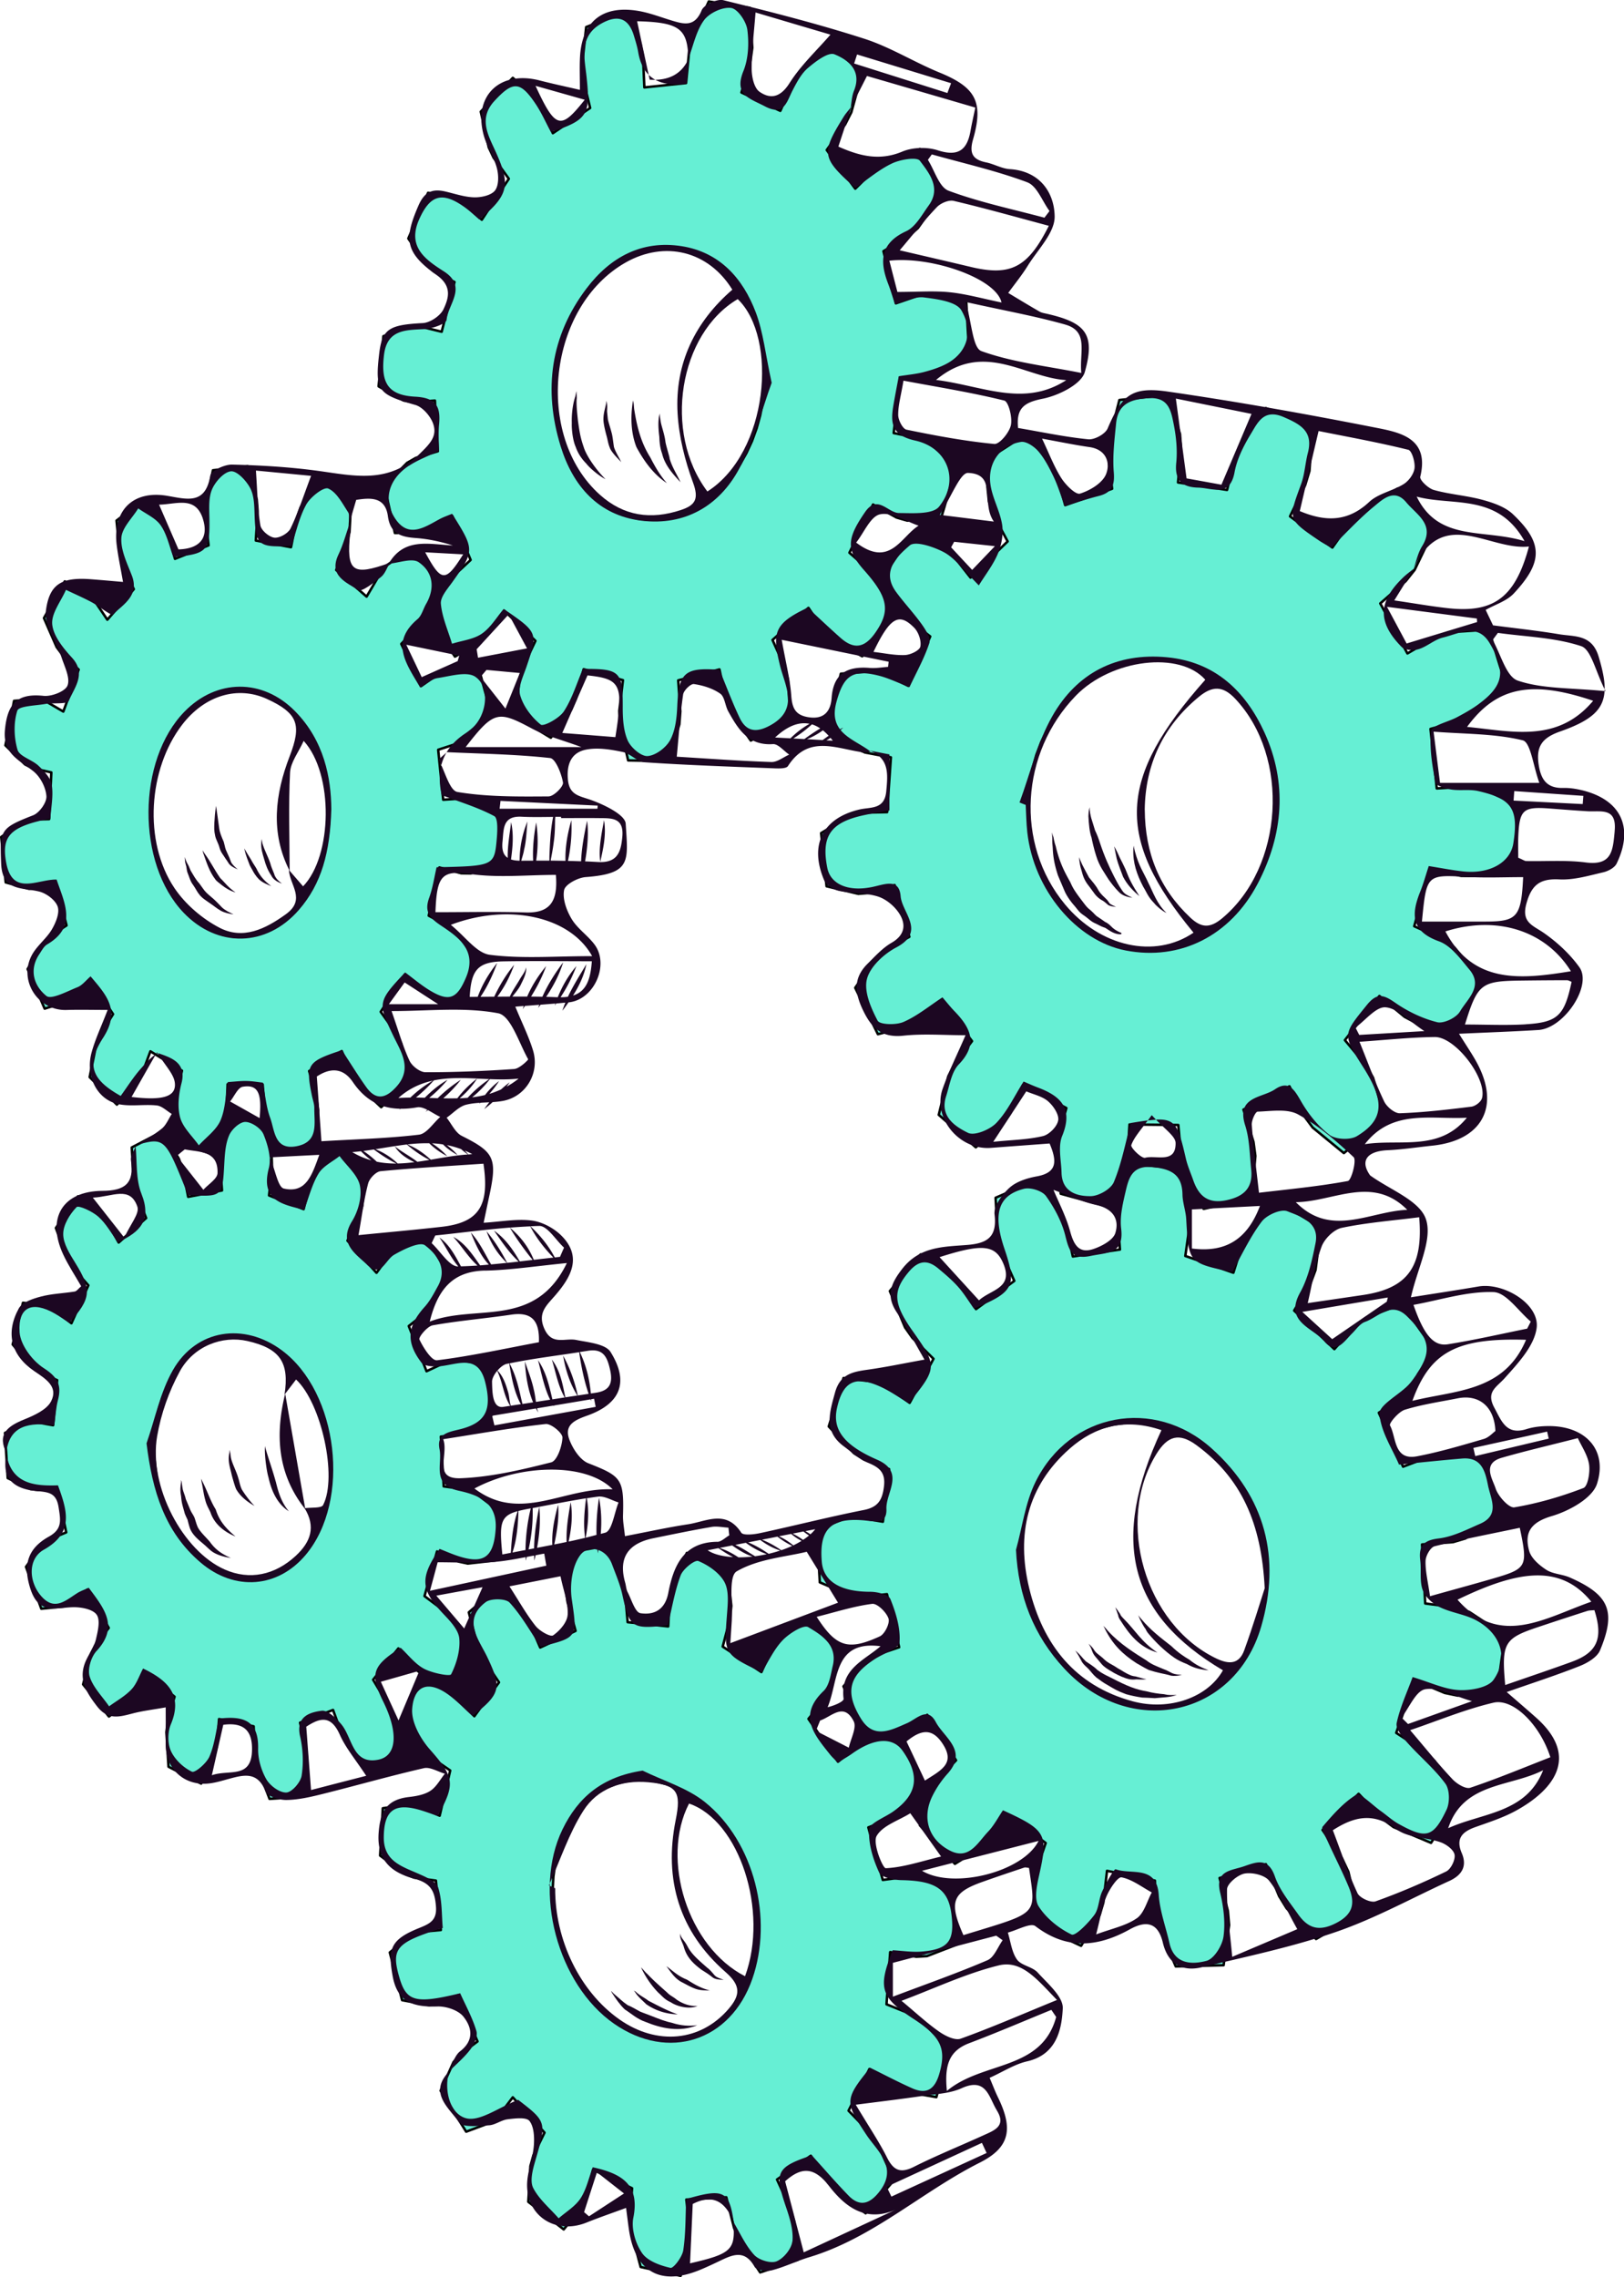
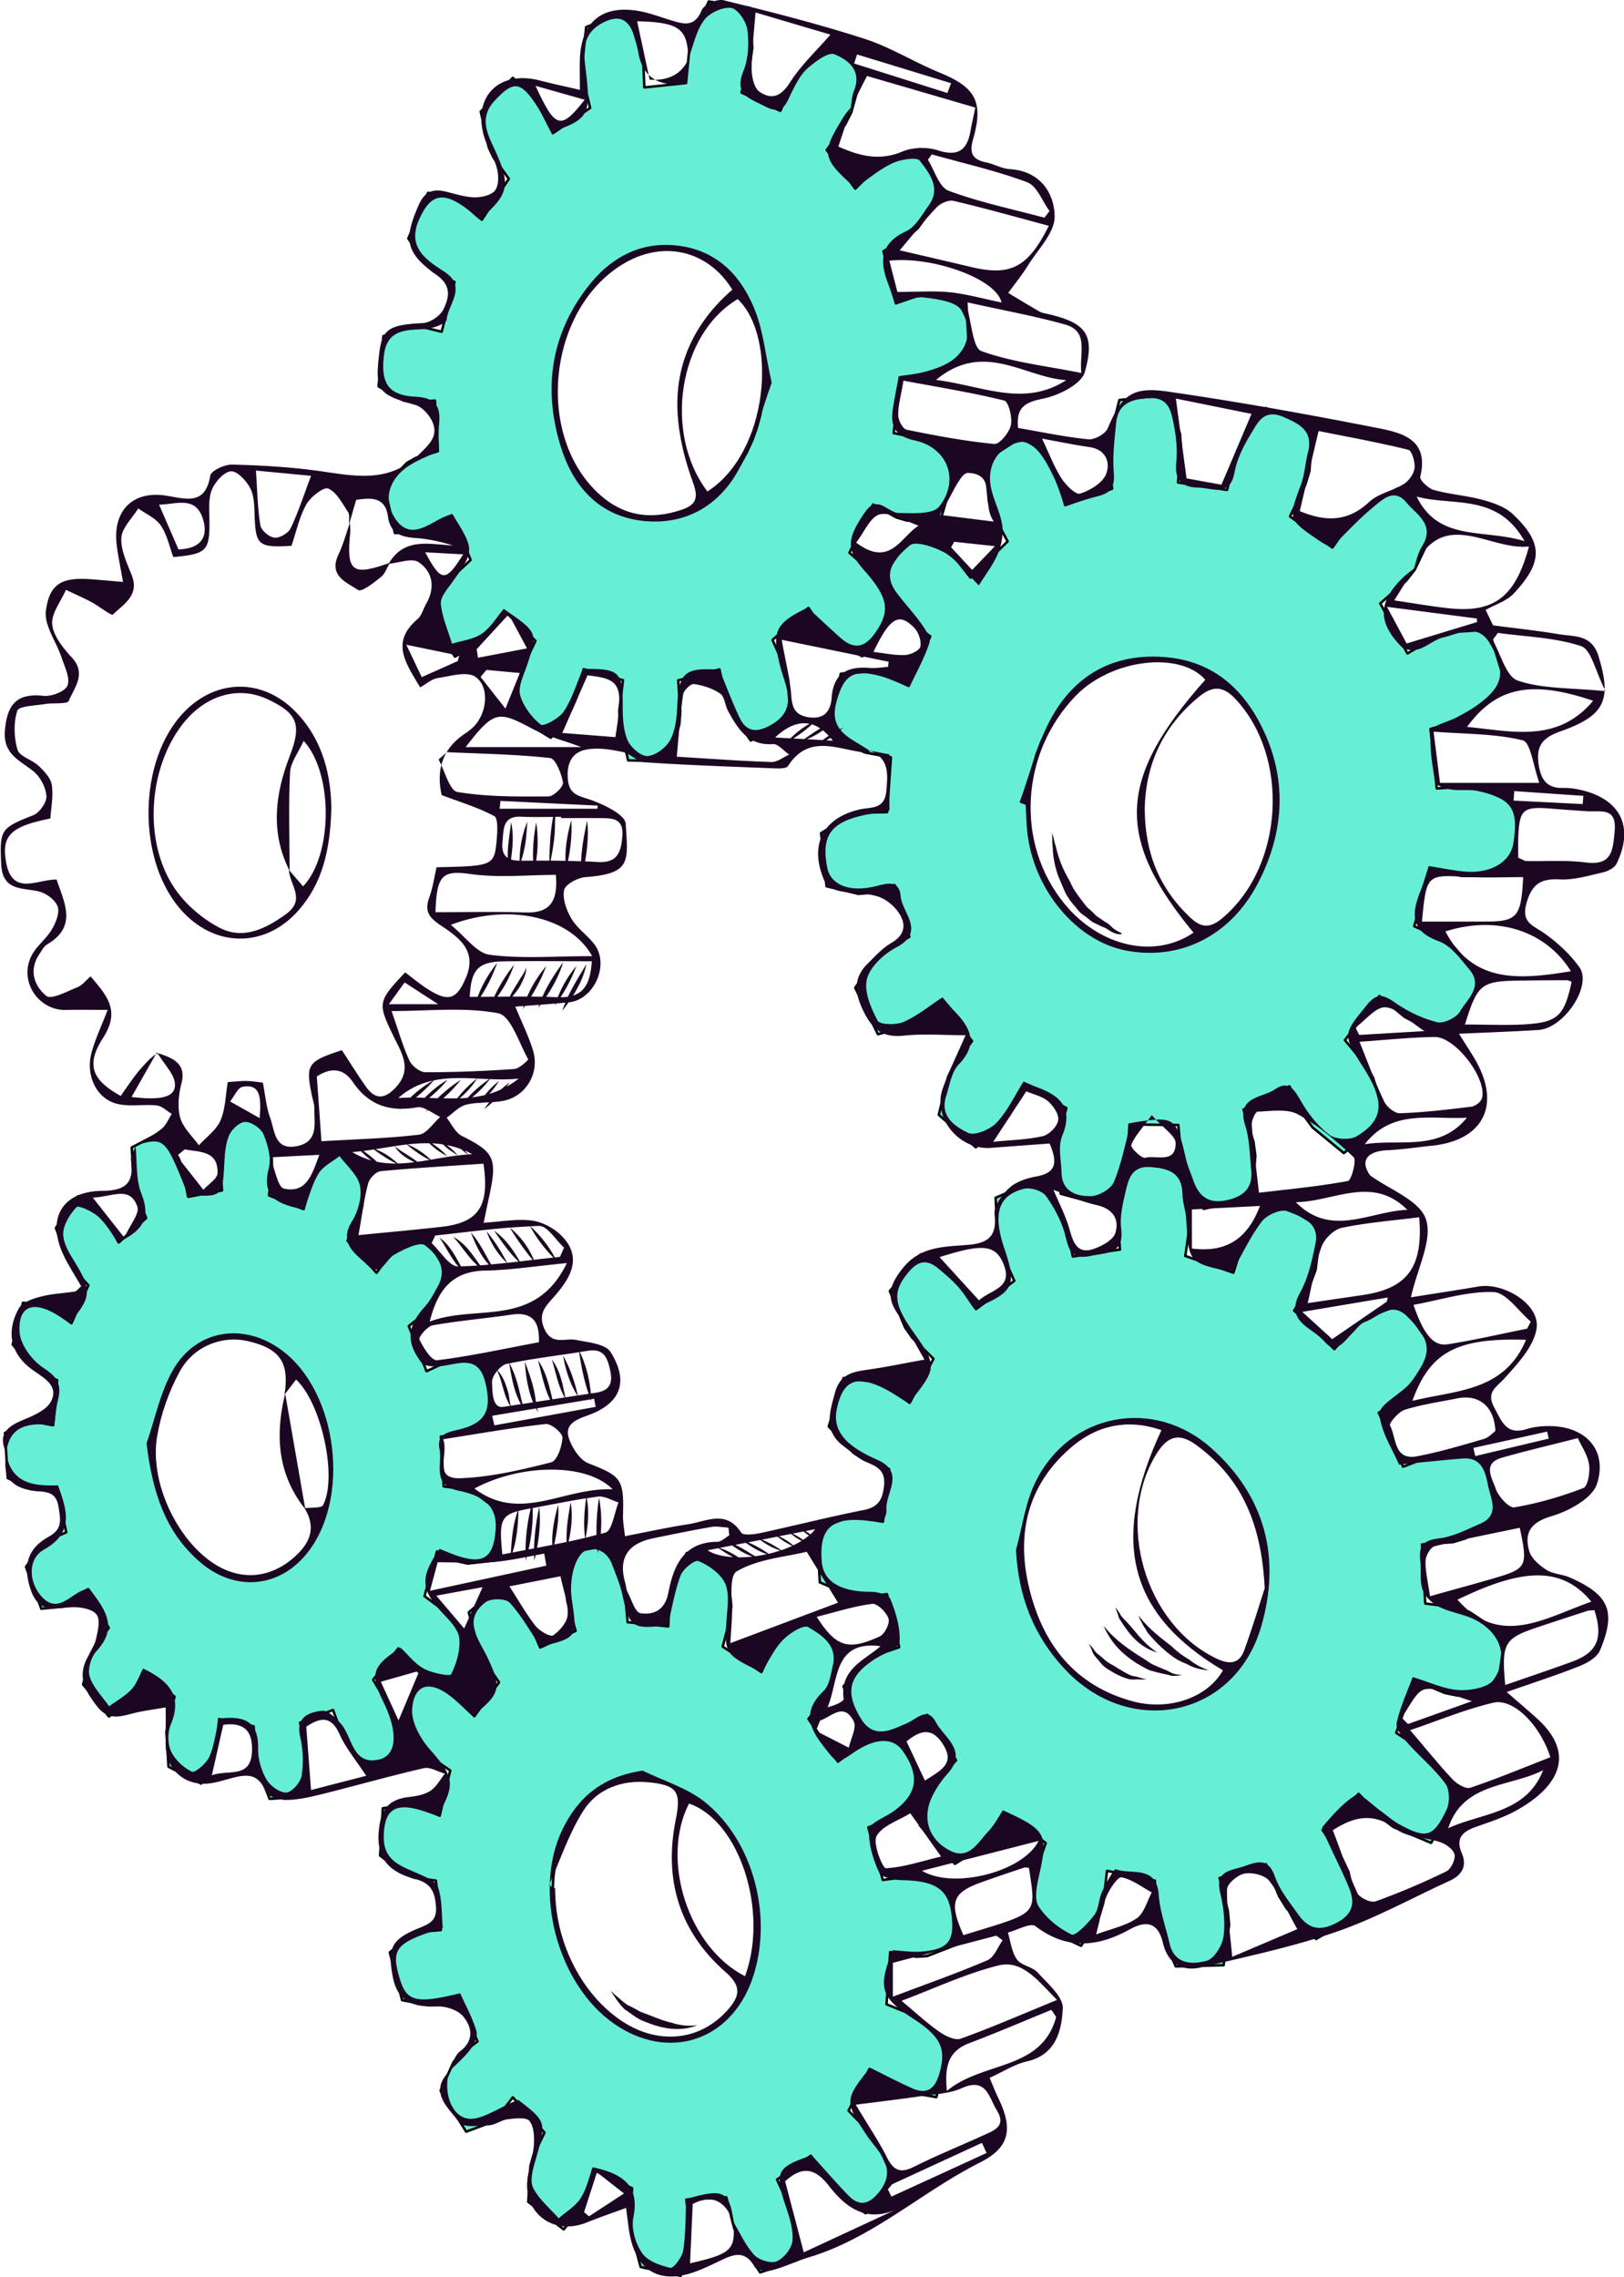
<svg xmlns="http://www.w3.org/2000/svg" id="Layer_2" viewBox="0 0 326.48 457.61">
  <defs>
    <style>.cls-1{fill:#66efd4;stroke:#000;stroke-linejoin:round;stroke-width:.5px}</style>
  </defs>
  <g id="Frame3">
-     <path fill="#1C0722" d="m95.87 160.96-.38-.21-1.87-.34-2.12.15-2.4.16-1-9.94v-.11l4.38-1.42 1.74-1.04 4.51-4.75-1.27-4.69-1.31-4.82-5.69.39-1.81.75-4.01 2.8-3.97-8.48 3.56-3.73 1.26-1.9 1.05-2.67 1.6-4.09-5.22-7.02-2.78 1.94-.42.29-1.81 1.27-1.42 1.67-.16.26-2.63 4.47-6.11-5.35 1.38-3.46.73-1.82.57-2.38.38-7.42-6.76-3.3-.55.93-2.93 4.91-.79 2.25-.66 3.4-.34 1.74-.12.57-7.07-1.34.36-5.82v-.16l-.17-2.25-1.81-6.71-7 .82-1.43 6.93-.02.1-.06 2.4.29 2.66.34 3-6.75 2.71-1.33-5.33-.84-2.02-3.53-4.9-6.05 4.56.68 6.98.62 2.16 2.02 4.32.15.33-5.32 6.13-2.7-3.99-1.32-1.32-4.54-2.39-4.18 7.37 2.55 5.83 1.17 1.57 3.26 2.95-2.29 6.25-.23.64-.57 1.55-3.56-2.08-1.57-.45-4.77.38-1.74 8.94 3.94 3.83 1.5.76 3.79.85-.44 9.38-3.83.1-1.56.47-4.24 3.02.9 9.13 4.68 1.29 1.59-.14 3.7-1.36.08.29.32 1.24 1.86 7.33-3.48 2.26-1.3 1.32-3.04 5.19 3.42 7.95 4.67-1.46 1.43-1.03 3.02-3.36 3.67 5.51.96 1.45-2.56 4.09-.82 1.97-1.32 6.59 5.47 5.53 3.91-4.04 1.02-1.79 1.81-4.88 6.34 3.89-.1.45-1.08 4.87-.06.86-.12 1.46.45 4.37.28 2.63.42.14 6.31 1.96 2.12-5.29.31-.79.42-2.28.11-2.75.12-2.91h.94l5.39.04h.71l.51 5.71.13.59.24 1.03.16.68.05.12.75 1.68.37.82 1.08 2.42.54 1.2 4.96-1.35 1.11-.3.84-.24.39-6.69.03-.49-.31-2.39-1-3.66-.5-1.82 6.55-4.01 1.57 3.63.64 1.46.2.32.24.36.08.13.68 1.07 4.52 4.31 5.86-5.78-1.58-6-.26-1.02-1.03-2.08-3.08-4.29 4.83-7.49 3.63 3.49 1.69 1.07 5.53 1.46 2.59-6.28 1.03-2.48-3.89-5.51-1.59-1.35-4.17-2.23 2.14-9.69 1.55.41 2.86.76 1.9.03 3.31-1.07 2.23-.72.59-9.99v-.15zm-29.73 4.39-.22 2.45-.4 2.41-.57 2.35-.73 2.25-.89 2.13-1.04 2.01-1.11 1.73-.07.11-1.3 1.68-1.42 1.49-1.5 1.28-1.6 1.08-1.65.84-1.71.62-1.74.38-1.75.15-1.75-.09-1.74-.33-1.7-.56-1.65-.79-1.58-1-1.5-1.21-1.41-1.4-1.3-1.58-1.19-1.75-.61-1.1-.44-.8-.19-.4-.73-1.62-.77-2.14-.62-2.23-.46-2.3-.3-2.35-.13-2.38.04-2.39.2-2.38.36-2.33.53-2.28.68-2.2.84-2.11.98-1.98 1.12-1.84 1.23-1.69.67-.75.59-.65.1-.12 1.46-1.33 1.54-1.13 1.62-.92 1.68-.69 1.72-.47 1.76-.23h1.76l1.75.26 1.74.48 1.69.72 1.63.95 1.56 1.18 1.47 1.38 1.36 1.58 1.25 1.76.06.09 1.05 1.83.97 2.07.82 2.2.66 2.3.48 2.38.31 2.44.14 2.46z" class="cls-1" />
    <path fill="#1C0722" d="m184.87 88.1-5.21-1.07 1.14-9.93.14-1.23 5.36-.16 2.23-.59 6.32-3.74-.41-7.32-.21-3.8-6.6-1.35-2.26.25-5.27 1.8-2.31-9.73-.18-.75 4.99-2.95 1.91-1.68 2.87-4.02 1.82-2.55-4.16-9.1-.1-.23-6.63 2.27-1.18.81-.85.58-4.34 4.31-5.74-7.77 3.2-4.45.5-.69 1.24-2.44 2.24-8.07-6.99-5.76-5.42 5.36-1.44 2.24-2.05 4.57-.45 1.02-.16.35-2.71-1.28-5.1-2.41 1.81-6.3.25-1.84.12-.87-.48-8L142.49.3l-2.74 6.04-.59 1.28-.63 2.64-.09 1.01-.52 5.42-8.38.88-.28-6.28-.5-2.49-2.91-6.52-8.01 3.16-.84 7.9.23 2.57.89 3.65.52 2.14-6.7 4.53-.8.54-2.17-5.22-1.22-1.86-4.66-4.04-6.44 6.79 1.6 7.17.98 2.08 3.06 4.24-3.6 5.45-.08.12-1.75 2.66-3.59-3.37-1.69-.97-5.52-1.07-3.97 9.18 3.63 5.36 1.54 1.3 4.11 2.09-2.51 9.71-.07.28-4.37-1.07-1.86.02-5.48 1.94-.96 9.96v.13l4.99 2.83 1.83.34 4.49-.32.05 1.02.54 9.17-4.43 1.33-1.75 1-4.57 4.6.06.26.55 2.49 1.51 6.75 5.57-.1 1.83-.66 4.14-2.65 2.07 4.97 1.07 2.55.54 1.3-3.79 3.54-.57.77-.27.37-.51.69-1.49 3.34-1.44 3.22 3.75 5.72 1.17 1.78 5.27-3.05 1.54-1.57 3.12-4.6 3.47 3.36 2.78 2.69-.98 2.05-.45.95-.62 1.28-.46.97-.17.58-.55 1.8-.27 2.81-.45 4.53-.03.23 7.07 4.27 4.09-5.63.98-2.26 1.26-4.83.27-1.05 7.9 2.2-.73 6.15.07 2.43v.16l.84 3.63.87 3.76 8.18.15.95-3.35 1.16-4.06.2-2.6-.43-6.23 2.25-.6 6.04-1.6.59 2.73.03.15.18.8.51 2.36.92 2.34 2.33 3.4 1.74 2.52 7.92-4.26-.42-7.97-.26-.98-.4-1.53-2.47-5.48 7.22-6.45 3.26 4.83 1.66 1.65 2.37 1.31 3.52 1.94 6.03-7.96.15-.21-3.08-7.05-1.48-1.93-4.19-3.66 4.4-8.99.35-.7 4.73 2.62 2.14.62 6.72-.2.31-1.05 2.84-9.63-5.32-4.71zm-31.2-10.01-.32 2.71-.53 2.68-.72 2.61-.92 2.53-1.11 2.4-1.27 2.27-1.43 2.11-1.58 1.92-1.7 1.73-1.81 1.51-.18.12-1.73 1.15-1.97 1.04-2.03.79-2.06.53-2.07.27h-2.06l-2.04-.24-1.99-.51-1.92-.75-1.85-1-1.74-1.23-1.63-1.44-1.5-1.65-1.35-1.84-1.2-2.01-1.04-2.17-.86-2.29-.68-2.4-.47-2.41-.02-.09v-.11l-.3-2.45-.1-2.6.09-2.62.29-2.61.48-2.59.15-.57.03-.11.49-1.86.85-2.46 1.03-2.36 1.2-2.24 1.35-2.1 1.5-1.94 1.63-1.75 1.74-1.56 1.85-1.35 1.93-1.12 1.99-.88 2.05-.63 2.07-.37 2.08-.11 2.06.15 2.04.42 1.98.67 1.91.94 1.82 1.18 1.71 1.42 1.57 1.64 1.44 1.85.05.09 1.22 1.96 1.1 2.21.92 2.36.73 2.49.52 2.58.31 2.66.1 2.71z" class="cls-1" />
    <path fill="#1C0722" d="m299.07 159.01-1.19-.54-2.65-.4-6.39.38-1.05-9.94-.21-2.02 6.25-1.7 2.48-1.25 6.48-5.69-1.38-4.45-2.12-6.86-8.05.51-2.58.9-5.72 3.37-4.77-8.78-.69-1.27 5.1-4.47 1.81-2.27.87-1.82.81-1.69 2.18-4.56-4.38-5.02-2.86-3.27-7.14 4.22-2.02 2-.9 1.27-3.1 4.38-8.05-5.93-.46-.34 3.05-6.29.85-2.83.66-8.82-9.27-3.75-.16-.06-.8 1.12-.82 1.15-3.36 4.7-1.14 2.68-1.67 6.79-.97-.15-8.89-1.35.61-6.89-.21-2.84-2.4-7.92-9.78 1.08-2.14 8.33-.06 1.36-.06 1.48.43 3.63.36 3.04-2.13.74-7.04 2.46-.26.09-1.76-6.27-.43-.89-.7-1.48-4.81-5.72-2.91 1.88-2.51 1.62-3.03 1.96.21 2.09.61 6.12.83 2.53 1.27 2.37.22.4.65 1.2.79 1.48-.82.79-5.8 5.67-.84.81-3.66-4.66-1.81-1.55-6.22-2.75-3.44 5.11-2.42 3.59 3.42 6.81 1.18 1.37.2.24.2.23 2.18 1.69 2.27 1.75-2.22 5.01-1.18 2.67-.43.97-.57 1.28-.41-.2-4.45-2.21-2.15-.52-6.56.48-.27 1.09v.05l-2.07 8.55-.19.79 4.96 4.15.38.31 2.05.9 5.2.97-.69 9.98-.07 1.03-5.26.12-2.15.56-5.86 3.54 1.02 9.95.08.73 6.38 1.52 2.19-.17 5.11-1.59.1.36.41 1.45 2.45 8.59-4.82 2.64-1.8 1.53-4.26 6.07 4.39 8.98.17.35 6.45-1.67 1.98-1.21 4.21-3.93 4.64 6.06 1.64 2.14-3.61 4.78-1.16 2.3-1.92 7.73 7.45 6.53 5.47-4.7 1.43-2.09 2.59-5.73 6.49 3.45 2.22 1.18-.39 1.42-1.32 4.83-.03.23-.26 2.5.52 4.92.3 2.76.06.56 9.31 2.55 3.48-7.14v-.05l.62-2.62.41-6.66 8.49.09 1.32.02.61 6.73.04.15.44 1.72.22.86 1.52 2.97.96 1.88 1.3 2.54 9.7-2.14.7-8.48-.04-.34-.34-2.5-2.01-6.49 8.92-4.51.32-.17 1.89 3.79 1.13 2.26 1.65 2.23 6.27 5.14 3.66-2.97 4.69-3.81-1.83-6.19-.5-1.67-.14-.49-1.41-2.47-4.26-5.1 6.17-7.88.77-.99 5.05 4.18 2.37 1.27 7.3 1.66.48.11 1-1.98 3.02-5.93 1.27-2.49-5.42-6.57-2.22-1.61-5.85-2.66 2.67-9.63.52-1.88 6.23 1.4 1.54.02h1.14l4.37-1.17 3.52-.95.84-9.97.18-2.11zm-42.64 4.97-.35 2.91-.6 2.86-.84 2.77-1.07 2.67-1.28 2.52-1.49 2.37-1.68 2.19-1.85 1.98-2 1.75-2.14 1.52-.56.32-1.68.94-2.32 1-2.39.72-2.43.45-2.45.16-2.44-.11-2.4-.4-2.36-.66-2.28-.93-2.18-1.19-2.07-1.42-1.93-1.66-1.78-1.86-1.61-2.06-1.43-2.23-1.24-2.39-1.03-2.52-.82-2.62-.6-2.71-.37-2.77-.14-2.8.08-2.81.32-2.8.55-2.75.76-2.68.99-2.6 1.19-2.48 1.39-2.34 1.58-2.17 1.74-2 1.91-1.8 2.05-1.58 2.16-1.34 2.27-1.09 2.35-.83 2.41-.57 2.44-.28h2.45l2.45.27 2.41.57 2.35.84 2.26 1.11 2.16 1.38.16.12 1.88 1.5 1.88 1.86 1.71 2.08 1.53 2.28 1.32 2.44 1.11 2.6.88 2.72.64 2.82.39 2.88.15 2.93z" class="cls-1" />
    <path fill="#1C0722" d="m295.41 323.97-2.59-.89-6.3-.84-.54-9.99-.1-1.87 6.23-.47 2.5-.74 3.27-2.11 3.38-2.18-2.38-9.71-.48-1.96-6.44-.84-1.52-.2-2.58.38-5.79 2.2-4.11-9.12-.77-1.72 5.24-3.37 1.9-1.87 4.21-7.13-2.61-3.67-4.11-5.8-7.25 2.75-2.09 1.56-4.23 4.75-7.21-6.93-.87-.82 3.33-5.56.97-2.6.24-1.89.3-2.31.55-4.28-4.5-2.74-4.58-2.77-.04-.03-.03.03-5.23 5.83-1.25 2.4-.45 1.42-1.53 4.89-9.44-3.29-.22-.07.93-6.61-.06-2.82-.57-2.34-1.43-5.87-9.71-.82-.39 1.21-.54 1.67-.56 1.72-1.01 3.13-.05.51-.21 2.25.43 6.32.03.35-9.47 1.4-1.43-6.46-1.02-2.54-4.47-6.52-8.61 3.72.43 8.18.33 1.25.37 1.38 1.75 3.91.88 1.98-.9.67-6.8 5.01-3.39-5.26-1.72-1.86-6.02-3.88-6.19 7.37 3.06 7.31 1.48 2.1 4.23 4.2-.54 1.01-4.25 7.84-4.69-3.28-2.1-.92-6.5-.79-2.92 9.57-.05.17 5.07 5.37 1.98 1.26 5.08 1.94-.97 8.21-.12 1.07-.16 1.29-5.19-.88-2.14.13-5.95 2.33.02.28.18 3.3.4 7.02 5.65 2.44.58.25 2.16.26 5.11-.57.13.55.87 3.78.97 4.24.48 2.1-4.88 1.64-1.84 1.14-4.47 5.08 1.68 4.11 2.39 5.81 5.54-.34.89-.06 1.95-.77.05-.02 4.33-3.01.27.43.67 1.05.1.17.43.67.73 1.15 3.6 5.67-3.77 3.95-.12.19-1.12 1.82-1.22 3.85-1.03 3.27 5.83 6.41 1.2 1.32 5.59-3.52 1.51-1.75.97-1.75 1.84-3.3 6.39 4.69 1.77 1.3.18.14-1.12 3.26-.86 2.46-.41 2.58.35 5.87.02.29v.08l.12 1.9 9.02 4.22 3.75-6.24.73-2.47.73-6.36 8.25 1.68 1.37.28.05.99.23 5.63.11.51.45 2.26 3.36 7.86 9.62-.24 1.1-8.07-.24-2.81-1.67-6.65 9.16-2.74.14-.04 2.67 6.42 1.52 2.46 2.39 2.5 1.74 1.81 1.77 1.85 8.52-4.98-2.02-8.53-1.25-2.66-2.97-4.34-.09-.12-.88-1.28 7.06-7.08.19-.19 3.12 3.28 1.63 1.71 2.26 1.69 7.55 3.18 3.18-5.06 2.52-4.01-3.23-4.79-1.29-1.9-.46-.68-2.1-1.99-5.62-3.68 3.32-9.44.39-1.12 6.04 2.54 2.63.54 7.86-.57 1.19-8.44.43-3.08zm-40.81-4.78-.3 2.82-.54 2.73-.77 2.64-1.01 2.51-1.22 2.35-1.42 2.17-1.03 1.25-.59.72-1.79 1.76-1.94 1.52-2.08 1.27-2.19 1.01-2.28.74-2.35.48-2.39.19-2.41-.08-2.41-.36-2.39-.63-2.34-.89-2.27-1.14-2.18-1.39-2.06-1.6-1.94-1.82-1.8-2.01-1.63-2.18-1.45-2.34-1.27-2.46-1.07-2.58-.85-2.65-.64-2.72-.42-2.75-.19-2.76.03-2.75.27-2.71.48-2.64.71-2.55.93-2.45 1.13-2.31 1.33-2.15 1.52-1.97 1.69-1.78 1.85-1.57 1.99-1.34 2.11-1.1 2.22-.84 2.3-.58 2.37-.3 2.41-.04 2.42.25 2.42.52 2.15.71.23.08 2.34 1.06 2.26 1.32 2.15 1.57 2.04 1.8 1.89 2.01 1.73 2.21 1.55 2.38 1.36 2.53 1.14 2.66.92 2.75.68 2.83.45 2.86.19 2.88zM95.51 300.03l-1.84-.71-4.47-.61-.58-10 3-.33 1.4-.15 1.03-.39.73-.28 4.66-3.7-2.15-9.79-.39-.06-5.24-.72-1.82.36-2.64 1.24-1.45.68-3.57-9.08 3.68-2.91 1.32-1.6 2.91-6.05-.98-1.59-3.88-6.33-5.12 2.39-1.47 1.34-2.95 4.05-5.84-6.47 2.31-4.72.66-2.21.04-.43.65-6.75-5.46-3.84-1.1-.77-.66.9-3.03 4.1-.18.42-.69 1.62-.05.19-.44 1.76-.86 3.41-6.95-2.76.11-1.05.49-4.57-.08-2.39-.25-1.13-1.09-5.01-.18-.8-6.98-.63-.5 1.91-.69 2.66-.04.16-.49 1.85-.04.56-.11 1.79.39 5.65-1.42.27-2.73.51-2.65.5-.36-1.81-.74-3.68-.76-2.14-3.3-5.52-6.18 3.23.39 6.96.46 1.95.07.29 1.97 4.99-.52.46-5 4.45-2.52-4.45-1.26-1.57-4.41-3.26-4.43 6.36 2.3 6.21 1.1 1.78 3.12 3.54-.99 2.22-2.41 5.4-3.45-2.76-1.54-.76-4.75-.6-2.07 8.37 3.76 4.54 1.45 1.05 3.73 1.59-.69 7.77-.12 1.29-3.79-.68-1.56.15L1 287.97l.55 9.07 4.58 2.21 1.57.18 3.73-.57 1.88 9.09-3.53 1.48-1.33 1.02-3.22 4.43 3.08 8.42 4.67-.47 1.45-.71 3.12-2.66 1.06 1.89.21.37 3.04 5.44-2.7 3.46-.88 1.74-1.57 6.14 5.19 6.46 4.02-3.13L27 340.3l1.99-4.37 6.1 5.05-.31 1.1-1.07 3.82-.26 2.22.43 6.93 6.56 3.39 2.64-5.41.51-2.12.45-5.44 6.95 1.46.19 3.95.08 1.68.43 2.34.26.68 2.24 5.93 6.89-.44.71-6.87-.09-1.04-.12-1.34-1.26-5.62 6.63-2.56.33.91 1.03 2.8.61 1.67 1.11 2.06 4.28 5.08 6.01-4.41-1.52-7.18-.93-2.22-.67-1.13-2.19-3.65 5.08-6.3 3.43 4.13.2.17 1.43 1.21.88.41 2.75 1.29.58.27 1.18.55.63-1.24.08-.16 1.12-2.19 2.11-4.18-1.8-3.06-1.8-3.07-1.52-1.63-4.02-3.01 2.52-8.98 4.31 2.04 1.87.4 5.55-.62.44-4.2.58-5.53zm-29.06-3.39-.18 2.39-.36 2.33-.52 2.24-.69 2.14-.57 1.34-.29.68-.99 1.86-1.14 1.71-1.26 1.52-1.38 1.32-1.47 1.12-1.56.9-1.63.67-1.68.45-1.72.21-1.73-.03-1.74-.26-1.73-.49-1.69-.72-1.45-.82-.19-.11-.33-.23-1.26-.9-1.51-1.34-1.42-1.51-1.31-1.68-1.2-1.83-1.08-1.97-.94-2.08-.8-2.17-.64-2.25-.49-2.31-.33-2.34-.17-2.35v-2.34l.16-2.31.33-2.26.39-1.77.09-.42.26-.83.39-1.26.79-1.99.94-1.85 1.08-1.7 1.2-1.54 1.32-1.35 1.42-1.17 1.51-.96 1.59-.74 1.66-.52 1.7-.29 1.73-.06 1.74.18 1.74.41 1.73.64 1.68.88 1.63 1.09 1.57 1.3 1.47 1.5.24.28 1.14 1.4 1.26 1.84 1.13 2 1 2.13.84 2.23.69 2.32.52 2.39.34 2.42.17 2.43z" class="cls-1" />
    <path fill="#1C0722" d="m185.41 406.19-2.05-1.33-5.14-2.07.7-9.97.04-.52 5.23.93 2.16-.12 6-2.32-.34-3.3-.77-7.52-6.51-2.62-2.19-.22-5.07.67-2.65-9.64-.25-.92 4.74-1.83 1.79-1.23 4.28-5.36-4.01-8.59-.57-1.22-6.36.85-1.92.92-4.05 3.26-5.68-8.23-.26-.38 3.38-4.17 1.1-2.09 1.8-7.21.02-.07-7.07-6.92-3.4 2.73-1.64 1.31-1.31 1.85-2.34 5.16-7.78-5.11 1.49-5.67.13-1.35.11-1.17-.82-7.75-8.12-2.89-2.93 6.33-.5 2.4-.14 2.63-.03.65-.04.72-.11 2.04-5.12-.54-3.03-.31-.54-6.08-.59-2.48-1.6-3.49-1.52-3.33-7.69 1.4-.25 3.92-.15 2.2-.08 1.28.05.38.28 2.12 1.35 4.84.27.99-6.07 2.86-1.04.48-2.35-5.43-1.26-2.04-4.72-4.8-6.02 5.2 1 3.88.85 3.26v.06l.66 1.35.4.84.68 1.02 1.83 2.7.65.96-2.43 3.33-2.53 3.48-3.66-3.96-1.69-1.28-1.5-.58-.84-.34-3.11-1.21-.95 2.17-.47 1.08-2.08 4.75 3.33 5.19.45.7 1.55 1.55.08.05 4.04 2.79-.98 4.2-1.14 4.88-4.32-1.91-1.83-.35-5.28.76-.54 9.51 5.01 3.73 1.81.7 4.39.6.9 9.02.1.91-4.29.39-1.68.61-4.29 3.51 2.47 9.59 5.46 1.02 1.77-.26 3.96-1.72.15.35 3.82 8.9-3.57 2.66-1.25 1.49-2.6 5.75 5.14 8.24 5.05-1.89 1.44-1.21 2.88-3.81 2.27 2.53h.01l4.1 4.57-2.24 4.56-.6 2.17-.42 7.17 7.12 5.55 3.78-4.63.86-1.99 1.25-5.37 1.34.63 6.51 3.09-.2 2.6-.25 3.2.19 2.52 1.99 7.5 8.03 1.78 1.75-6.74.09-2.48-.69-6.11 8.03-.46 1.47 5.76.08.35 1 2.45.99 1.51 3.27 5.03 7.58-2.53-.69-7.07-.07-.72-.77-2.56-2.66-5.79 5.88-4.14.91-.64.52.81.41.63 2.48 3.87 1.7 1.94 5.92 4.32 5.69-6.65-3.34-7.43-1.53-2.16-.29-.29-3.97-4.09 4.2-8.38 4.75 3.48 1.28.62.84.4 6.58 1.16 2.58-9.66-1.75-1.82zm-33.16-15.2-.36 2.49-.55 2.39-.75 2.28-.39.88-.55 1.24-1.12 1.97-1.27 1.78-1.43 1.58-1.57 1.36-1.69 1.14-1.79.9-1.87.65-1.94.4-1.99.15-2.01-.11-2.03-.35-2.01-.6-1.98-.85-1.93-1.07-1.87-1.29-1.78-1.5-1.67-1.68-1.57-1.86-1.43-2.02-1.3-2.15-1.13-2.27-.22-.52-.09-.23-.67-1.62-.8-2.44-.62-2.49-.44-2.52-.25-2.53-.03-1.26v-.48l-.03-.77.13-2.47.33-2.41.51-2.32.69-2.22.88-2.09 1.04-1.94 1.2-1.78 1.35-1.6 1.5-1.4 1.61-1.19 1.73-.97 1.83-.73 1.9-.49 1.96-.25h2l2.03.27 2.03.51 2.01.76 1.98 1.01.46.3 1.46.93 1.84 1.46 1.75 1.67 1.64 1.86 1.52 2.03 1.36 2.2 1.21 2.32 1.04 2.43.85 2.53.66 2.58.47 2.61.26 2.63.05 2.6z" class="cls-1" />
    <path fill="#1C0722" d="M1.22 292.21c.02.1.04.19.06.28.03-.12.04-.22.08-.34z" />
    <path fill="#1C0722" d="M317.73 158.74c-1.13-.26-2.31-.42-3.46-.39-3.09.08-4.4-1.45-4.9-4.41-.63-3.73.43-5.59 4.25-6.93 6.18-2.17 8.73-4.33 8.95-8.13-6.93-.67-12.51-.43-17.44-2.1-2.34-.79-3.41-5.32-5.06-8.16.35-.48.71-.96 1.06-1.43 5.61.78 11.44.91 16.73 2.66 1.97.65 2.8 4.76 4.73 8.69.04-1.79-.41-3.94-1.22-6.62-1.36-4.48-4.84-3.94-7.94-4.46-4.4-.74-8.85-1.2-13.28-1.79-.49-1.03-.99-2.07-1.48-3.1 1.91-1.08 4.22-1.77 5.65-3.3 5.93-6.35 5.9-10.17-.17-15.93-1.56-1.48-3.96-2.3-6.12-2.89-3.2-.87-6.58-1.09-9.77-1.98-1.12-.31-2.9-2-2.74-2.66 1.86-7.62-3.82-8.86-8.72-9.82-13.98-2.75-28.02-5.28-42.12-7.31-7.25-1.04-9.2.84-12.01 7.43-.48 1.12-2.64 2.3-3.9 2.17-4.74-.47-9.43-1.48-14.1-2.27-.42-4.06 1.29-5.15 4.99-5.89 3.14-.63 7.72-2.89 8.42-5.34 2.17-7.68.15-9.95-7.66-11.73-.49-.11-1.01-.19-1.43-.43-2.12-1.22-4.21-2.49-6.3-3.75 1.32-1.82 2.75-3.56 3.93-5.47 2.01-3.25 5.44-6.62 5.4-9.91-.06-4.76-2.96-9.12-9.01-9.5-1.62-.1-3.16-1.03-4.78-1.36-2.76-.56-3.4-1.89-2.61-4.64 2.17-7.55.48-10.45-6.74-13.41-5.11-2.09-9.89-5.11-15.11-6.79-9.32-3-18.84-5.42-28.35-7.75-1.28-.31-3.91.9-4.37 2.04-1.4 3.41-3.57 2.78-6.06 2.03-2.23-.68-4.43-1.54-6.7-1.92-7.22-1.21-11.37 2.19-11.7 9.43-.09 1.96-.01 3.92-.01 6.44-3.07-.71-5.61-1.25-8.12-1.9-8.09-2.07-13.45 3.22-11.17 11.19.63 2.21 2.02 4.22 2.6 6.44.37 1.41.41 3.44-.36 4.47-.73.98-2.72 1.42-4.14 1.4-1.96-.04-3.91-.72-5.85-1.17-2.62-.61-4.21.05-5.41 2.81-2.97 6.81-2.7 9.47 3.67 13.99 3.11 2.21 2.43 4.6 1.34 6.88-.64 1.32-2.68 2.69-4.16 2.76-6.76.35-8.17 1.16-8.76 6.21-.86 7.4-.19 8.12 7.27 10.24 1.47.42 3.06 2.25 3.59 3.78.87 2.52-.65 4.03-2.71 6.04-6.25 6.09-13.14 4.43-20.33 3.44-5.75-.79-11.58-1.13-17.39-1.27-1.51-.04-4.22 1.23-4.38 2.23-.98 5.89-4.68 4.72-8.61 4.05-6.93-1.19-11.08 2.94-10.19 9.96.28 2.24.76 4.46 1.26 7.34-2.43-.21-4.36-.38-6.28-.53-5.87-.46-8.51.76-9.22 6.32-.38 2.96 2.11 6.26 3.17 9.46.61 1.84 1.75 4.08 1.17 5.57-.45 1.18-3.23 2.25-4.83 2.07-5.41-.58-7.28 1.73-7.75 6.89-.45 4.84 2.97 6.04 5.76 8.3 1.37 1.11 2.47 3.24 2.58 4.98.08 1.26-1.4 3.33-2.66 3.83-6.62 2.59-6.71 2.95-6.44 9.71.22 5.62 4.23 4.77 7.64 5.62 1.46.36 3.26 1.7 3.72 3.02.44 1.26-.37 3.23-1.16 4.58-1.07 1.83-2.92 3.2-3.96 5.05-2.86 5.1 1.11 11.34 6.9 11.15 2.58-.08 5.17-.01 8.27-.01-1.28 3.33-2.49 5.86-3.22 8.52-1.28 4.62.97 9.35 5.16 10.36 2.52.61 5.31.03 7.94.32 1.05.11 2.01 1.11 3.01 1.7-.65 1-1.12 2.23-2 2.95-1.52 1.24-3.27 2.2-4.94 3.26 5.57-1.54 5.66-1.32 10.2 10.08 6.87.42 6.94.32 7.29-6.12.11-1.98.22-4.08.98-5.86.51-1.21 2.14-2.71 3.26-2.7 1.27.01 3.16 1.3 3.65 2.49.86 2.09 1.61 4.74 1.07 6.8-1.65 6.29 2.34 7.26 7.11 8.35.95-2.49 1.57-5.1 2.9-7.28.89-1.47 2.77-2.35 4.21-3.5 1.44 1.98 3.68 3.8 4.1 5.98.44 2.21-.35 5.11-1.59 7.11-2.77 4.47.7 6.5 3.03 8.75 2.8 2.71 3.65-.96 5.41-1.99 1.91-1.11 5.18-2.7 6.22-1.92 2.34 1.76 4.59 4.62 2.6 8.21-.8 1.44-1.57 2.96-2.66 4.16-3.44 3.82-3.86 6.99-.67 11.18.63.83 2.75.9 4.1.72 3.56-.47 7.37-2.27 8.74 3.23 1.4 5.62.12 8.25-5.35 9.54-2.34.55-4.43 1-3.83 3.94.61 3.01-1.66 7.14 3.85 8.34 3.77.82 7.82 2.27 7.43 7.75-.39 5.6-2.36 7.12-7.67 5.34-1.24-.41-2.44-.95-3.6-1.4-4.04 5.82-3.8 8.26.76 13.07 1.35 1.42 3.04 3.19 3.2 4.93.22 2.38-.55 5.03-1.64 7.2-.24.47-3.83-.24-5.48-1.13-1.81-.98-3.16-2.8-4.67-4.2-5.74 3.67-6.23 5.28-3.46 10.9 3 6.11 2.76 10.85-1.05 11.6-5.17 1.02-5.16-4.41-7.4-7.1-1.02-1.23-2.76-2.9-3.96-2.74-2.53.32-5.23 1.23-4.34 5.16.58 2.53.71 5.31.31 7.87-.21 1.34-1.94 3.34-3.07 3.4-1.34.07-3.27-1.35-4.02-2.65-1.04-1.81-1.71-4.12-1.66-6.19.12-5.72-3.08-6.59-7.89-6.01-.6 2.58-.88 5.26-1.9 7.63-.58 1.35-2.91 3.32-3.51 3.04-1.71-.81-3.43-2.42-4.22-4.14-.69-1.5-.68-3.81-.03-5.37 2.38-5.69-.32-8.71-5.58-11.23-.76 1.42-1.26 3.04-2.3 4.16-1.27 1.37-3 2.32-4.53 3.44-1.36-1.98-3.23-3.81-3.91-6-.45-1.46.29-3.93 1.39-5.12 4.59-4.96 1.46-8.61-1.57-12.71-.86.39-1.62.65-2.28 1.06-2.22 1.39-4.43 3.57-7.01.91-2.81-2.9-3.08-7.74.27-9.62 6.03-3.4 4.75-7.7 2.83-12.93-4.55.15-9.17-.2-10.33-5.99-1.15 4.94 1.95 6.79 6.1 7.15 2.5.21 3.93.42 4.37 3.32.37 2.48.8 4.28-1.96 5.82-4.09 2.28-5.33 5.49-3.73 10.47 1.73 5.36 5.16 3.77 8.67 3.72 1.61-.02 3.9.42 4.66 1.51.77 1.09.24 3.3-.14 4.92-.33 1.42-1.24 2.7-1.89 4.04-1.84 3.76-.16 6.54 2.15 9.5 2.18 2.78 4.49 2.06 7.13 1.38 2.03-.53 4.13-.77 6.63-1.22 0 2.75.03 5.05 0 7.35-.07 5.04 3.78 8.55 8.82 7.93 1.31-.16 2.6-.56 3.88-.91 3.02-.82 5.79-1.53 7.37 2.53.39 1 2.75 1.73 4.19 1.71 2.46-.03 4.94-.62 7.35-1.22 6.77-1.69 13.49-3.61 20.29-5.17 1.26-.29 2.81.71 4.22 1.11-.95 1.18-1.7 2.65-2.91 3.44-1.19.78-2.81 1.07-4.27 1.24-4.44.5-5.83 2.82-6.14 7.29-.39 5.75 2.95 8.01 7.23 9.15 3.34.89 4.06 2.56 4.3 5.55.24 2.93-1.4 3.54-3.57 4.42-5.54 2.26-6.13 4.12-5.14 9.57.99 5.48 4.39 6.25 9.06 6.12 1.75-.05 4.15.76 5.17 2.04 1.67 2.1 2.25 4.71-.66 6.96-1.16.9-1.58 2.77-2.33 4.2-4.03 4.22.16 7.24 2.14 10.11.74 1.08 3.93.67 5.98.57 1.27-.06 2.48-1.06 3.77-1.21 1.49-.18 3.74-.46 4.37.33.92 1.16 1.01 3.26.89 4.91-.17 2.29-1.03 4.52-1.29 6.81-.78 6.94 5.3 11.34 11.87 8.71 2.51-1.01 5.08-1.89 7.96-2.95.25 1.93.39 3.07.55 4.2 1.2 8.66 6.34 11.59 14.42 8.21 1.23-.51 2.44-1.08 3.64-1.65 2.65-1.27 5.17-2.58 7.23 1.08.39.69 2.38.97 3.45.7 2.56-.65 4.98-1.87 7.52-2.63 12.8-3.85 22.6-13.12 34.3-19.01 6.18-3.11 6.69-6.91 3.63-13.17-.56-1.15-1.01-2.36-1.65-3.87 2.7-1.22 5-2.73 7.52-3.31 5.87-1.34 6.97-6.27 7.18-10.65.11-2.34-3.05-4.99-5.05-7.21-1.06-1.17-3.27-1.38-4.15-2.6-1.06-1.48-1.27-3.59-1.84-5.42 1.89-.49 4.58-2.03 5.53-1.3 6.33 4.83 12.55 4.22 18.99.65 3.36-1.87 5.69-1.34 6.64 2.68.99 4.17 3.81 5.89 7.77 4.95 9.09-2.16 18.29-4.09 27.1-7.13 7.82-2.7 15.17-6.77 22.73-10.23 2.47-1.13 3.64-2.92 2.49-5.6-1.26-2.93.11-4.28 2.71-5.21 2.82-1.01 5.72-1.93 8.32-3.38 7.19-3.99 12.87-10.63 3.96-18.59-1.77-1.58-3.58-3.12-5.95-5.18 5.39-1.89 10.11-3.41 14.71-5.24 1.55-.62 3.47-1.76 4.05-3.14 3.29-7.88 1.84-11.16-6.09-14.65-1.51-.66-3.36-.67-4.7-1.53-1.41-.91-3.03-2.3-3.45-3.79-1.05-3.75.36-5.78 4.57-7.02 3.46-1.02 8.13-3.58 9.06-6.48 2.2-6.88-2.41-11.64-9.71-11.6-1.48 0-3.03.16-4.43.6-4.06 1.28-5-1.5-6.5-4.29-1.72-3.2.4-4.06 2.12-5.98 2.67-2.98 5.95-6.49 6.39-10.09.58-4.79-6.66-9.15-11.7-8.29-4.47.76-8.95 1.44-13.58 2.17 1.35-5.98 4.4-11.57 3.02-15.69-1.26-3.77-7.29-5.94-11.22-8.81-2.06-2.89-.69-4.87 3.54-5.06 2.99-.14 5.96-.6 8.94-.91 10-1.03 13.72-7.82 9.03-16.58-.93-1.74-2.06-3.36-3.64-5.91 5.77-.27 10.87-.44 15.96-.76 5.14-.32 10.88-8.92 8.24-12.61-1.89-2.64-4.43-4.99-7.1-6.86-2.23-1.56-4.6-2.09-3.56-5.9 1.04-3.8 2.73-5.09 6.63-4.89 2.91.15 5.9-.75 8.8-1.42 1.01-.23 2.31-.92 2.72-1.77 3.56-7.35.77-12.96-7.22-14.79ZM50.66 351.88c-.2 5.65-4.64 3.67-8.07 4.88.9-3.95 1.58-6.99 2.3-10.14 4.2-.55 5.91 1.25 5.77 5.26m11.87 7.84c-.35-4.57-.64-8.48-.96-12.72 2.67-1.73 4.92-2.47 6.74 1.61 1.19 2.67 3.16 4.99 5.31 8.26-3.93 1.01-7.35 1.89-11.08 2.86Zm255.78-199.78c-.04.55-.09 1.1-.13 1.65-4.63-.23-9.27-.47-13.9-.7.05-.64.09-1.27.14-1.91zm-8.85-2.61h-19.97c-.43-3.41-.79-6.32-1.29-10.29 6.33.49 12.31.37 17.92 1.74 1.59.39 2.1 5.15 3.34 8.55m10.82-16.5c-7.2 8.6-16.43 6.1-25.35 5.25 5.87-8.01 12.81-9.49 25.35-5.25m-12.91-31c-2.75 10.25-7.06 13.41-16.31 12.39-3.42-.38-6.81-.98-10.76-1.56 1.53-2.47 2.77-4.46 4.01-6.46l-.15.12c5.76-12.75 15.15-3.63 23.21-4.49m-10.42 15.18c-4.43 1.35-8.86 2.69-14.17 4.31-1.07-2-2.22-4.14-3.95-7.37 6.68.87 12.38 1.61 18.07 2.35.02.24.03.48.05.72Zm9.53-16.26c-8.28-2.53-17.22.18-21.68-8.95 7.23 1.98 16.24-.77 21.68 8.95M283.1 90.38c.73.18 1.41 2.47 1.27 3.7-.13 1.15-1.13 2.54-2.16 3.19-2.21 1.39-5.12 1.89-6.95 3.6-4.28 4.01-8.76 4.03-13.96 1.84 1.23-5.23 2.39-10.18 3.78-16.09 5.88 1.18 12 2.28 18.02 3.77Zm-31.5-7.21c-2.04 4.8-3.89 9.17-6.05 14.24-2.4-.44-4.77-.87-7.01-1.27-.72-5.36-1.38-10.33-2.15-16.04 5.42 1.1 10.33 2.09 15.21 3.08Zm-32.57 6.68c3.41.49 4.22 3.22 3.32 5.45-.72 1.78-3.21 3.27-5.23 3.9-.87.27-2.87-1.73-3.74-3.09-1.47-2.31-2.45-4.93-3.89-7.96 3.43.62 6.47 1.26 9.54 1.7m-30.85-13.5c9.6-8 17.83-.46 26.18.04-8.55 5.52-16.76 1.15-26.18-.04m.73 27.12c2.37-3.66 4.13-8.49 5.7-8.43 5.92.22 2.55 6.03 5.19 9.78-3.78-.47-6.42-.8-10.89-1.35m11.1 6.29c-1.87 1.96-3 3.14-4.57 4.77-1.57-1.68-2.9-3.11-4.23-4.54.2-.37.41-.74.61-1.11 2.34.25 4.68.5 8.19.88m-17.77-23.41c-.76-.16-1.66-1.91-1.67-2.94-.02-1.95.56-3.9 1.06-6.91 7.06 1.32 13.73 2.38 20.26 4 .86.21 1.67 3.4 1.33 4.96-.33 1.49-2.29 3.86-3.34 3.76-5.92-.57-11.8-1.67-17.63-2.87Zm31.91-21.12c4.78 1.35 2.82 5.53 3.23 9.72-7.07-1.41-13.85-2.14-20.08-4.39-1.77-.64-1.93-5.71-3.16-9.87 7.81 1.74 14 2.84 20.02 4.54Zm-23.14-6.49c-3.23-.34-6.52-.07-10.6-.07-.42-1.62-1.01-3.91-1.62-6.28 8.46-.95 21.49 3.56 22.55 8.4-3.67-.75-6.97-1.69-10.33-2.05m4.14-5.1c-4.68-1.11-9.36-2.19-14.28-3.34 2.65-3.12 4.94-6.02 7.48-8.68.77-.8 2.39-1.49 3.38-1.25 6.29 1.48 12.51 3.24 19.12 5.01-4.24 8.46-7.71 10.16-15.71 8.26Zm11.39-16.99c1.93.72 2.99 3.78 4.45 5.76-.34.45-.68.89-1.02 1.34-6.45-1.73-13.04-3.1-19.27-5.42-1.9-.71-2.8-4.06-4.16-6.21l.79-1.09c6.43 1.81 12.98 3.28 19.21 5.61Zm-10.47-15.03c-.39 1.89-.72 3.3-.97 4.72-.69 3.89-2.54 5.17-6.59 3.86-2.15-.69-5.04-.61-7.11.26-4.64 1.95-8.65.86-12.86-1l2.63-7.98-.12.15c.96-1.88 1.92-3.77 3.24-6.36 7.09 2.06 14.29 4.16 21.79 6.35Zm-23.76-10.67c6.3 1.92 12.6 3.85 18.89 5.77-.25.66-.49 1.31-.74 1.97-6.25-1.98-12.5-3.95-18.75-5.93.2-.61.4-1.21.59-1.82ZM151.87 2.5c5.67 1.68 10.83 3.21 15.08 4.46-2.74 3.17-5.96 6.15-8.22 9.73-1.8 2.85-3.78 3.32-6.04 1.75-1.09-.76-1.57-2.99-1.58-4.56-.02-3.44.43-6.87.78-11.38Zm-34.32 17.55c-4.85 6.14-5.88 5.87-9.89-2.8 3.81 1.08 6.73 1.9 9.89 2.8M82.21 93.61c1.78-1.18 3.84-1.93 6.03-3.01 0-1.69-.14-3.51.03-5.31.34-3.6-.59-5.35-4.79-5.57-5.51-.29-6.97-2.81-6.28-8.42.63-5.08 4.32-4.97 8.13-5.16 1.58-.08 4.39-1.09 4.45-1.86.28-3.19 4.26-6.67-.56-9.75-3.63-2.33-7.4-4.88-4.98-10.38 2.19-4.97 4.64-5.74 9.15-2.52 1.06.76 2.01 1.67 2.98 2.49 5.97-4.96 6.28-6.98 3.26-13.67-1.44-3.2-3.51-6.6-.24-10.15 3.71-4.03 5.19-4.05 8.3.61 1.19 1.78 2.06 3.77 3.06 5.63 7.46-2.44 7.98-3.57 7.16-11.17-.41-3.77-1.54-8.1 2.99-10.64 3.11-1.74 5.39-1.27 6.51 2.37.34 1.11.69 2.23.89 3.38q1.27 7.52 9.76 6.31c.14-1.62.28-3.38.43-5.14q-2.02 4.75-7.88 4.36c-.83-3.85-1.67-7.76-2.53-11.74 8.52.22 10.16 1.47 10.29 7.57 1.01-2.64 1.56-5.58 3.15-7.76 1.07-1.47 3.72-2.71 5.45-2.48 1.32.17 3.06 2.72 3.27 4.39.35 2.71.22 5.81-.8 8.31-1.94 4.79 1.29 5.47 4.29 7.05 3.92 2.07 4.4-.86 5.61-3.19.83-1.6 1.73-3.34 3.06-4.48 1.55-1.32 4.1-3.27 5.34-2.77 2.79 1.13 5.59 3.28 3.93 7.35-.43 1.05-.46 2.26-.68 3.4-.48.6-.99 1.16-1.38 1.79-4.6 7.43-4.46 8.26 2.34 14.33 2.43-1.69 4.72-3.67 7.36-4.93 1.67-.8 5-1.36 5.61-.55 1.87 2.49 4.33 5.48 1.78 8.99-1.36 1.87-2.63 4.3-4.54 5.18-5.22 2.41-5.36 6.03-3.61 10.57.47 1.22.84 2.49 1.37 4.09 2.06-.53 4.01-1.58 5.8-1.36 2.67.34 6.53.83 7.55 2.6 2.56 4.43 1.01 8.53-2.83 10.65-1.43.79-3.05 1.31-4.64 1.73-1.58.42-3.24.56-5.12.86-.37 1.98-.75 3.91-1.08 5.85-.62 3.64-.33 6.03 4.39 7.08 6.62 1.47 8.97 8.09 4.79 13.28-1.28 1.59-5.28 1.3-8.04 1.28-2.26-.01-4.32-3.85-6.85-.17-3.7 5.37-3.81 7.58-.18 11.66 4.95 5.57 5.28 8.25 2.23 12.6-2.14 3.05-4.29 3.36-6.97.99-2.21-1.96-4.35-3.99-6.6-6.07-6.69 3.2-7.24 4.91-5.54 11.73.99 3.98 3.86 8.71-1.95 11.91-2.73 1.51-4.81 1.38-6.18-1.48-1.49-3.12-2.69-6.38-4.06-9.66-6.99-.54-8.21.57-8.49 7.34-.1 2.29-.37 4.8-1.41 6.75-.82 1.53-2.91 3.12-4.54 3.24-1.31.1-3.39-1.71-4.02-3.15-.88-2.04-1-4.52-.99-6.81.02-6.99-.58-7.64-8.02-7.54-1.22 2.85-2.13 5.94-3.81 8.51-.92 1.41-4.09 3.11-4.65 2.67-1.83-1.46-3.51-3.68-4.14-5.91-.47-1.67.65-3.86 1.28-5.74 2.31-6.84 2.35-6.83-4.59-11.6-1.41 1.66-2.61 3.75-4.4 4.98-1.67 1.15-3.97 1.38-5.99 2.02-.8-2.67-1.99-5.3-2.24-8.02-.13-1.37 1.32-2.99 2.28-4.33 4.53-6.36 4.55-6.5-.02-13.77-.82.34-1.72.64-2.55 1.09-2.95 1.6-6.14 3.83-8.78.04-2.66-3.82-1.47-8.05 2.62-10.77Zm85.21 55.24c-.43-.02-.87-.05-1.3-.07.29-.15.57-.32.84-.5.15.18.31.37.46.57m-2.03-.12-3.17-.18c1.14-.45 2.21-1.06 3.21-1.78.39.31.77.68 1.16 1.09-.41.28-.8.57-1.2.86Zm-9.56-.53c2.37-2.2 4.68-3.21 6.92-2.74-1.41.79-2.69 1.78-3.84 2.92-1.03-.06-2.05-.11-3.08-.17Zm2.83 3.45c-1.2.52-2.41 1.53-3.59 1.49-6.28-.21-12.55-.68-19.02-1.07.42-4.36.69-8.45 1.28-12.49.12-.84 1.53-2.2 2.17-2.11 1.83.27 3.78.87 5.28 1.92.92.64.98 2.41 1.62 3.56 1.97 3.54 3.99 6.93 8.99 6.59 1.04-.07 2.17 1.37 3.27 2.11m4.57-6.08a6.3 6.3 0 0 1 1.67.82c-1.1.66-2.16 1.38-3.2 2.14l-2.21-.12c1.33-.84 2.59-1.8 3.73-2.84Zm-.6-1.42c-2.72-.39-3.38-1.82-3.56-4.36-.23-3.25-1.07-6.46-1.92-11.21l21.5 4.41-.12 1.03c-1.22.08-2.46.31-3.67.21-4.48-.37-7.32 1.04-7.68 6.05-.18 2.49-1.38 4.33-4.55 3.87M175.6 131c3.33-6.93 5.12-7.97 8.2-4.83.86.88 1.46 2.62 1.22 3.78-.16.77-1.97 1.64-3.08 1.69-2.06.09-4.14-.38-6.34-.63Zm9.07-25.36c-3.55 2.19-5.72 8.57-12.55 3.4 1.57-1.99 2.88-5.27 4.8-5.68 2.33-.5 5.18 1.42 7.75 2.28m-66.65 59.32c-.55 2.61-1.1 5.43-1.2 8.13-.88-.03-1.76-.06-2.64-.08.58-2.69.82-5.43.68-8.18-.76 2.65-1.26 5.41-1.18 8.17-.99-.02-1.98-.04-2.98-.05.22-1.21.47-2.42.61-3.65.26-1.7.26-3.32.28-4.49 0-.2.03-.43.05-.66h1.15v.26c2.49 0 4.97-.03 7.46 0 2.51.04 5.22-.26 4.86 3.73-.28 3.2-1.05 5.35-5 5.09-.83-.05-1.66-.09-2.49-.13.46-2.49.76-5.85.4-8.16Zm-3.84 35.35c-.45.07-.95.1-1.49.1 1.3-1.96 2.35-4.06 3.19-6.26-1.6 1.85-2.83 3.99-3.75 6.26-.78-.03-1.55-.06-2.33-.08 1.44-2.15 2.65-4.44 3.42-6.94-1.58 2.11-3.1 4.49-4.18 6.92-.76-.01-1.52-.03-2.28-.03 1.18-1.89 2.2-3.85 3.04-6.13-1.53 1.84-2.87 3.92-3.82 6.13-.99 0-1.99-.01-2.98 0 .59-.74 1.22-1.47 1.66-2.31.52-1.1 1.23-2.33 1.1-3.57-.17.93-.83 1.63-1.28 2.44-.59 1.04-1.44 2.2-1.99 3.44-.83 0-1.67.01-2.5.02 1.44-1.95 2.56-4.12 3.37-6.41-1.61 1.96-2.92 4.13-4 6.41-.92 0-1.84.02-2.76.03 1.33-1.97 2.49-4.39 3.35-6.82-1.43 1.8-2.66 3.77-3.55 5.89-.11.3-.25.61-.37.93-.53 0-1.07.01-1.6.01.29-5.48 1.65-7.05 6.81-7.14 5.8-.1 11.61-.02 17.74-.02-.25 3.52-1.05 6.03-3.78 6.89 1.23-1.95 2.23-4.04 2.69-6.31-1.24 2.07-2.66 4.32-3.72 6.55Zm-13.41 18.61c-.79.36-1.59.67-2.4.91.71-.8 1.38-1.66 1.96-2.57-1.07.79-2.01 1.74-2.82 2.8-.85.2-1.72.36-2.59.46 1.32-1.07 2.52-2.29 3.56-3.65 1.95.07 3.89.1 5.78-.11a16 16 0 0 1-2.43 1.62c.21-.29.44-.57.63-.87-.6.44-1.16.91-1.71 1.41Zm-10.96 11.2c.96.18 1.92.46 2.88.81.44.38.9.75 1.38 1.08-2.49.16-4.98.62-7.47 1.05-1.37-1.29-2.96-2.38-4.72-3.07 1.47-.17 2.94-.26 4.41-.23 1.07 1.04 2.29 1.91 3.62 2.59-.93-1.03-1.96-1.87-3.06-2.58.74.03 1.48.1 2.22.22.84.87 1.9 1.54 2.93 2.16-.64-.78-1.4-1.42-2.18-2.04Zm3.62 1.1c.51.22 1.02.45 1.52.73-.27 0-.53.04-.8.06q-.345-.405-.72-.78Zm-10.13 2.34c-1.12.14-2.24.24-3.35.26-1.3-1.22-2.81-2.22-4.47-2.87 2.1-.33 4.2-.7 6.3-.95 1.39 1.19 2.94 2.29 4.56 3.1-.81.14-1.63.27-2.44.38-1.45-1.12-3.1-1.97-4.53-3.1.87 1.46 2.38 2.43 3.93 3.17Zm-3.61.27c-1.32 0-2.64-.09-3.95-.37-.85-.8-1.75-1.53-2.69-2.16.7-.09 1.41-.19 2.11-.3 1.42 1.07 2.96 2.07 4.53 2.83m8.3-13.13-1.71-.06c1.35-1.09 2.58-2.31 3.7-3.64-1.7.97-3.21 2.22-4.58 3.61-.6-.02-1.19-.03-1.78-.04 1.28-1.05 2.49-2.2 3.6-3.45 2.81-.58 5.75-.5 8.7-.37-1.5 1.14-2.84 2.47-3.98 3.97-.94.02-1.88.02-2.83 0 1.29-1.13 2.48-2.36 3.53-3.72a29 29 0 0 0-4.64 3.69Zm-5.49-.12c-.81 0-1.62.03-2.42.08 2.18-1.94 4.54-2.97 6.98-3.5-1.66.94-3.19 2.1-4.56 3.42m13.41-3.82c.82.04 1.63.07 2.45.11a24.3 24.3 0 0 0-4.35 3.75c-.53.04-1.06.08-1.6.1 1.35-1.14 2.55-2.45 3.5-3.96m7.52-1.93c-5.95.41-11.92.66-17.89.65-1.1 0-2.7-1.23-3.2-2.29-1.31-2.79-2.15-5.81-3.62-10 7.43 0 14.64-.85 21.43.44 2.54.48 4.17 5.95 6.03 9.24.07.12-1.75 1.88-2.76 1.95Zm-25.25-13.02c1.35-1.87 2.18-3.01 3.17-4.37 2.21 1.43 4.11 2.67 6.74 4.37zm20.29-9.93c-2.67-.34-4.95-3.69-7.84-6.02 11.4-4.35 23.9-1.82 28.41 6.29-7.48 0-14.11.56-20.57-.27m7.21-8.51c-5.93-.19-11.88-.05-18.14-.05.27-7.19 1.16-8.52 6.97-7.68 5.64.81 11.48.18 17.24.18.46 5.39-1.23 7.71-6.08 7.55Zm2.11-18.03c-.47 2.51-.73 5.07-.61 7.62-.8 0-1.6 0-2.39.02.2-.74.49-1.61.56-2.19.48-1.87.49-3.8.68-5.7a20.9 20.9 0 0 0-1.57 7.88c-.67-.01-1.26-.09-1.73-.25.34-2.5.57-5.02.02-7.5-.28 2.39-.73 4.77-.68 7.18-.87-.57-1.22-1.6-1.05-3.25.26-2.48-.04-5.21 3.81-5.02 2.12.11 4.24.06 6.37.04-.52 2.54-.66 5.49-.75 7.97v.82h-2.66c.38-2.52.4-5.1.02-7.62Zm12.31-2.81h-19.66l.18-1.58c6.51.32 13.03.64 19.54.95zm-9.79-2.48c-6.13.04-12.34.11-18.35-.89-1.58-.26-2.54-4.25-3.79-6.53l1.68-1.47c6.92.32 13.86.42 20.74 1.18 1.09.12 2.28 3.12 2.59 4.92.13.79-1.84 2.78-2.86 2.78Zm-16.7-9.91c5.68-7.32 6.49-7.38 13.32-3.73 2.71 1.45 5.8 2.2 9.96 3.73zm4.19-15.51c1.82.17 3.64.34 6.7.62-1.15 2.86-2.02 5.01-2.89 7.15-1.67-2.12-3.33-4.24-5-6.36.4-.47.79-.94 1.19-1.41m-1.7-2.45c-.09-.57-.18-1.13-.28-1.7 1.88-2.05 3.76-4.09 6.45-7.02 1.41 2.61 2.54 4.72 3.68 6.84zm16.94 15.12c1.83-4.18 3.45-7.88 5.07-11.57 6.75.72 7.28 1.84 5.6 12.41-3.44-.27-6.94-.55-10.67-.84m-20.72-15.53c-.1.36-.21.72-.31 1.09-2.24 1-4.49 2-7.23 3.22-.83-1.75-1.64-3.45-3.1-6.51 4.32.89 7.48 1.55 10.65 2.2Zm-6.84-20.78c2.57.14 4.77.26 7.63.42-3.55 5.67-4.4 5.61-7.63-.42M62.54 95.62c-1.57 4.15-2.63 7.47-4.13 10.58-.47.97-2.2 1.96-3.24 1.85-1.06-.11-2.65-1.46-2.82-2.46-.57-3.4-.61-6.88-.9-11.02 3.59.34 7.07.67 11.09 1.06Zm-21.79 8.54c1.23 3.7-.33 6.12-4.87 6.25-1.34-3.09-2.52-5.8-3.9-8.99 3.5-.07 7.26-1.8 8.78 2.75Zm.13 134.94c-1.78-2.27-3.57-4.54-5.35-6.8l1.62-1.32c2.92.6 6.73.19 6.58 4.78-.04 1.15-1.85 2.23-2.85 3.35Zm11.32-14.4c-2.61-1.47-4.27-2.41-5.94-3.34.84-1.03 1.55-2.79 2.53-2.96 3.31-.57 3.82 1.66 3.4 6.3Zm.71-7.12c-1.06-.12-2.18-.32-3.31-.34-1.15-.03-2.3.12-3.81.22-.45 2.63-.46 5.39-1.47 7.72-.84 1.93-2.85 3.34-4.35 4.99-1.3-1.85-3.18-3.53-3.75-5.58-.59-2.13-.3-4.7.27-6.91 1.05-4.06-1.98-5.08-4.45-5.95a.6.6 0 0 0-.32 0c1.58 2.52 3.3 4.2 3.44 6 .22 2.69-2.47 3.47-8.71 2.72 1.52-2.68 2.82-4.97 4.86-8.55-.92.51-2.21 1.97-3.06 2.93-1.49 1.7-2.7 3.64-3.99 5.41-5.7-3.18-7.09-6.15-3.53-11.68 3.53-5.48.77-8.46-2.52-12.35-.95.82-1.67 1.8-2.63 2.18-2.08.83-5.26 2.56-6.25 1.76-2.44-1.96-3.6-5.19-1.4-8.43.46-.68.88-1.53 1.54-1.92 6.11-3.6 3.49-8.31 1.91-13.04-3.85-.08-8.87 3.38-10.13-3.38-1.02-5.44.86-7.29 8.88-8.89.13-2.19.63-4.55.28-6.76-.22-1.4-1.54-2.77-2.67-3.84-1.3-1.23-3.82-1.86-4.22-3.22-.72-2.46-.81-5.44-.04-7.84.3-.95 3.59-1.01 5.54-1.34 1.66-.29 4.51.09 4.82-.66 1.1-2.66 3.6-5.43.61-8.68-1.74-1.9-3.72-4.33-3.95-6.67-.21-2.21 1.75-4.62 2.76-6.94 1.7.81 3.43 1.56 5.09 2.44 1.54.82 4.03 2.83 4.35 2.52 2.12-2.07 5.35-3.82 3.81-7.83-.95-2.47-2.27-5.11-2.11-7.59.13-2.03 2.19-3.95 3.39-5.91 1.55 1.12 3.53 1.95 4.54 3.44 1.26 1.85 1.73 4.24 2.51 6.34 6.83-.62 7.36-1.25 7.26-7.7-.03-1.99-.21-4.17.53-5.91.66-1.55 2.4-3.5 3.81-3.62 1.22-.1 3.07 1.88 3.85 3.36.81 1.52.83 3.55.89 5.36.2 6.15.73 6.65 7.42 6.25.95-2.8 1.57-5.79 2.99-8.33.85-1.51 3.49-3.56 4.39-3.18 1.7.73 2.83 2.97 3.98 4.72.4.61.16 1.63.22 2.46.45-1.55.9-3.1 1.43-4.9 2.93-.46 5.84-.62 6.37 3.27.48 3.51 2.6 4.17 5.54 4.39 2.52.18 5.02.71 7.52 1.5-4.79-.23-9.8-1.68-12.91 3.68 2.05-.17 4.7-1.22 6.03-.32 2.88 1.95 3.37 5.17 1.49 8.41-.58 1.01-.88 2.32-1.71 3.03-5.56 4.72-2.25 8.97.52 13.72 1.3-.72 2.35-1.7 3.52-1.87 2.55-.38 5.9-1.42 7.59-.25 3 2.06 2.28 7.59-.5 10.17-.49.45-1.02.86-1.57 1.23q-6.52 4.33-4.7 12.37c3.74 1.42 7.33 2.48 10.56 4.22.79.42.64 3.07.5 4.65-.48 5.35-.62 5.37-12.09 5.63-.46 1.97-.76 4.11-1.48 6.1-.98 2.7-.09 3.97 2.28 5.56 3.5 2.34 7.43 4.98 5.12 10.47-1.84 4.38-3.45 5.01-7.54 2.46-1.66-1.04-3.16-2.32-4.7-3.46-5.61 5.92-5.5 6.23-2.35 12.81 1.5 3.13 3.87 6.51.61 10.14-2.08 2.32-4.07 2.91-6.08.1-1.72-2.41-3.27-4.95-4.9-7.42-6.96 2.28-7.32 2.85-6.01 9.21.17.81.48 1.63.47 2.44-.04 3.06.92 6.77-3.52 7.64-4.52.89-4.42-3.14-5.36-5.71-.79-2.15-.97-4.52-1.46-7.04Zm4.16 21.28c-1.2-.27-1.69-3.63-2.8-6.27 3.98-.21 6.55-.34 9.92-.51-1.49 4.11-2.66 7.79-7.12 6.78m7.55-9.52c-.33-4.69-.61-8.6-.93-13 2.49-1.65 5.15-1.97 7.25 1.12 2.5 3.67 5.64 5.29 9.5 5.36-.06.07-.12.13-.17.2.1-.06.19-.14.29-.2 1.05.01 2.15-.08 3.3-.29.63-.11 1.32.14 2.04.5-.11.14-.23.27-.34.41.16-.11.32-.23.48-.34.82.43 1.67 1 2.47 1.36-1.42 1.24-2.74 3.39-4.29 3.57-6.37.76-12.8.91-19.61 1.32Zm6.19 2.19c.59-.04 1.17-.1 1.76-.17q.975 1.005 2.1 1.83c-1.29-.36-2.58-.89-3.86-1.66m1.26 16.7c.71-3.99 1.11-7.24 1.94-10.39.26-1.01 1.57-2.38 2.51-2.47 6.89-.66 13.81-1.04 20.67-1.51 1.28 8.57-.99 11.85-8.44 12.69-5.38.61-10.77 1.08-16.68 1.67Zm14.7 1.61c.24-.52.49-1.03.73-1.55 5-.52 9.99-1.19 14.99-1.59 1.35 2.28 2.93 4.45 4.58 6.5l-2.57.3c-1.35-2.33-2.93-4.63-5.18-6.18 1.52 2.17 2.99 4.4 4.95 6.21-.77.09-1.54.18-2.31.26-1.13-2.16-2.49-4.38-4.15-6.35.86 2.39 2.23 4.61 4.09 6.35-1.06.11-2.11.22-3.17.31-1.28-2.19-2.28-4.42-4.08-6.41.91 2.25 1.94 4.67 3.63 6.45-.59.05-1.17.11-1.76.15-1.54-2.16-2.98-4.45-5.41-5.72 1.69 1.83 3.02 4.08 4.88 5.76-1.11.07-2.22.13-3.32.16-1.17-2.13-2.29-4.33-4.33-5.79 1.3 1.88 2.3 4.06 3.79 5.81h-.04c-1.74.03-3.54-3.03-5.31-4.68Zm24.48 2.89c-1.31.15-2.63.29-3.94.45-1.01-2.52-2.72-4.76-4.82-6.47 1.37-.11 2.74-.19 4.11-.26 1.24 2.4 2.87 4.44 4.65 6.28m-4.59-6.29c.58-.03 1.16-.06 1.74-.07 1.63-.04 3.33 2.83 4.99 4.36-.27.61-.54 1.23-.81 1.85l-1.05.12c-1.24-2.35-2.94-4.43-4.88-6.25Zm-9.14 8.91c5.09-.11 10.17-.91 16.44-1.52-6.45 13.3-18.32 8.16-27.57 11.77 1.65-6.62 4.71-10.12 11.12-10.26Zm-9.69 18.01c-1.04.13-2.73-2.52-3.51-4.17-.22-.47 1.59-2.66 2.68-2.85 5.22-.93 10.52-1.36 15.77-2.14 4.25-.63 5.72 1.34 5.57 5.54-6.9 1.29-13.66 2.78-20.5 3.63Zm14.74 9.16c-.42.06-.83.13-1.27.19-2.3.47-2.33-2.8-2.38-5.01-.02-.63.43-1.48 1.03-2.21 1.1 2.21 1.26 4.93 2.62 7.02Zm-2.56-7.09c.57-.67 1.27-1.21 1.86-1.34.17-.04.34-.06.5-.1.46 2.75.98 5.77 2.34 8.2-.66.1-1.33.2-2.02.31-.28-.85-.28-1.79-.52-2.66-.45-1.54-.99-3.26-2.16-4.41m7.74 7.63c.15.28.29.56.46.82-.1-.27-.17-.56-.24-.86l3.3-.55c.05.07.08.15.13.22l-.06-.23c2.46-.41 4.93-.82 7.39-1.24.05.12.09.24.14.36 0-.13-.02-.25-.02-.38.19-.03.39-.07.58-.1.11.54.21 1.09.32 1.63l-20.36 3.72-.45-1.93 8.81-1.47Zm11.03-3.02c-.26-2.88-.96-5.73-2.22-8.33l1.56-.24c3.19-.53 3.95 1.23 4.54 3.86.6 2.72-.13 4.15-2.88 4.56l-1.01.15Zm-.45.07c-.72.11-1.44.22-2.17.33-.61-2.72-1.56-5.49-2.94-7.98.41 2.73 1.46 5.84 2.86 7.99-.8.12-1.61.24-2.43.37-.54-2.64-1.02-5.39-2.71-7.6.77 2.42 1.23 5.31 2.59 7.62-.81.12-1.64.25-2.48.38-.64-2.74-1.26-5.51-2.89-7.87.66 2.45 1.21 5.47 2.44 7.94-.93.14-1.88.29-2.86.44-.12-.84-.23-1.7-.43-2.47-.41-1.94-1.16-3.78-1.79-5.66.16 2.73.58 5.64 1.65 8.22-.7.11-1.41.22-2.14.33-.67-2.82-1.16-5.49-2.6-8.16 4.62-.96 9.34-1.52 14.01-2.25.39 2.8.99 5.74 1.9 8.38Zm-29.22 9.12c7.19-1.12 13.87-2.31 20.59-3.05 1.08-.12 3.4 1.8 3.37 2.72-.06 1.75-1.09 4.69-2.27 4.98-5.94 1.5-12.04 2.95-18.13 3.19-5.78.24-2.4-4.67-3.57-7.84Zm6.27 9.91c9.12-4.91 22.45-5.27 27.78.16-5.67-.24-10.93 2.04-16.13 2.71v-.11c-.01.04-.02.08-.03.11-3.85.49-7.68.1-11.62-2.87m25.04 1.87c-.37 2.46-.56 4.96-.5 7.45-.73.19-1.45.39-2.18.57.5-2.61.72-5.31.22-7.93.76-.12 1.52-.24 2.28-.33 1.3-.17 2.74.75 4.11 1.17-.86 2.11-1.3 5.68-2.66 6.07-.3.09-.61.16-.92.24.21-2.41.12-4.85-.34-7.23Zm-2.79 8.04c-1.1.26-2.21.52-3.32.75.57-2.6.87-5.28.42-7.91-.51 2.8-.91 5.33-.82 7.99-.82.17-1.65.34-2.48.5.54-2.63 1-5.3.77-7.99-.71 2.62-1.3 5.36-1.16 8.07-1.02.2-2.04.4-3.07.59.5-2.72.72-5.48.44-8.24 3.14-.58 6.27-1.21 9.42-1.71-.36 2.63-.57 5.3-.21 7.94Zm-3.52 15.48c-.08 1.48-1.58 3.2-2.92 4.12-.53.36-2.71-.87-3.51-1.88-1.82-2.28-3.26-4.87-5.26-7.97 3.55-.7 6.84-1.35 10.26-2.03.61 2.97 1.57 5.39 1.44 7.76Zm-9.88-20.88c.7-.18 1.51-.35 2.47-.52-.67 2.74-1.01 5.55-1.06 8.37-.87.16-1.75.33-2.62.5.91-2.69 1.12-5.62 1.21-8.35m-1.53 8.41-1.71.33c-.62-6.2-.44-7.74 3.08-8.7-.95 2.69-1.2 5.54-1.37 8.37m4.38-8.99c.45-.08.89-.16 1.33-.25-.58 2.75-.99 5.55-1.04 8.35l-1.11.21c.62-2.72.9-5.52.82-8.32ZM88 313.96c4.25 0 7.84.23 11.39-.07 2.1-.17 4.19-.56 6.27-.96 0 .24 0 .47.01.71.08-.25.14-.5.21-.75.5-.1 1-.19 1.5-.28 0 .34.02.68.04 1.02.09-.36.17-.72.25-1.08.58-.11 1.16-.23 1.74-.33.14.81.28 1.62.42 2.42-7.47 1.61-14.94 3.23-23.39 5.05.76-2.79 1.23-4.56 1.55-5.74Zm-.29 6.71c3.7-.68 6.45-1.18 9.3-1.7-1.36 3.06-2.53 5.68-3.69 8.29-1.37-1.61-3.13-3.67-5.61-6.59m-11.15 17.3c2.24-.63 4.27-1.21 7.75-2.2-1.64 3.91-2.77 6.61-4.19 9.97-1.36-2.96-2.31-5.04-3.56-7.77m41.85 107.43-.99-.84c.76-2.35 1.52-4.71 2.59-8.01l5.44 4.26zm40.87 5.04c-.16 1.49-1.75 3.43-3.17 4.01-1.18.48-3.56-.27-4.5-1.3-1.75-1.91-2.84-4.42-4.21-6.68.51 5.65-.31 6.45-8.68 8.38.18-3.94.36-7.86.54-11.93 4.26-2.18 6.69-.26 8.25 3.71-.9-6.36-2.02-6.91-9.57-4.7-.15 3.44-.07 6.9-.58 10.28-.2 1.35-1.97 3.68-2.57 3.55-2.07-.47-4.61-1.37-5.71-2.97-1.32-1.91-2.2-4.89-1.76-7.1 1.35-6.7-2.35-8.88-8.16-10.15-.77 2.05-1.24 4.37-2.44 6.23-1.05 1.62-2.91 2.71-4.41 4.03-1.76-2.01-3.94-3.8-5.12-6.1-.7-1.37-.11-3.63.39-5.35 2.3-7.93 2.36-7.91-3.41-12.36-3.91 1.51-7.77 4.48-10.55 3.68-3.07-.88-4.45-5.41-3.34-9.4 1.46-1.45 3.05-2.79 4.28-4.41.76-1 1.52-2.65 1.21-3.7-.78-2.65-2.16-5.13-3.26-7.59-9 2.19-10.83 1.68-12.23-3.19-1.68-5.82-.69-7 8.73-9.93-.24-2.65-.1-5.54-.92-8.12-.4-1.24-2.51-2.13-4.02-2.8-3.37-1.48-6.95-2.54-6.92-7.3.04-5.32 2.06-6.97 7.15-5.52 1.26.36 2.48.83 3.69 1.24 3.68-6.58 3.26-7.89-1.61-13.42-1.89-2.15-3.72-5.48-3.52-8.11.37-4.83 3.35-5.71 7.3-2.84 1.73 1.26 3.22 2.85 4.8 4.27 5.8-4.48 5.88-5.74 3.02-11.79-1.63-3.46-5.13-7.47-.35-11.08 1.06-.8 4.05-.76 4.83.1 2.41 2.63 4.18 5.85 6.2 8.84 7.6-1.84 7.38-1.95 6.28-9.58-.42-2.91.09-6.76 1.79-8.92.78-.99 2.1-1.35 3.37-.98.03.24.05.47.08.71.05-.21.08-.43.12-.65 1.11.38 2.16 1.32 2.74 2.88.75 2.02 1.62 4.03 2.08 6.13 1.43 6.58 1.9 6.96 9.14 6.1.82-3.36 1.37-6.81 2.57-10.01.49-1.31 2.85-3.18 3.56-2.89 2.02.84 4.22 2.35 5.24 4.21.94 1.72.69 4.24.53 6.37-.63 8.11-.7 8.1 6.97 11.78 1.36-2.16 2.46-4.62 4.22-6.45 1.31-1.37 4.2-3.17 5.12-2.63 2.69 1.59 5.93 3.59 4.95 7.75-.42 1.77-.68 3.97-1.86 5.09-5.23 4.99-1.85 8.8 1.3 12.76.4.51.89.95 1.56 1.64 1-.63 1.98-1.17 2.88-1.81 4.43-3.16 8.15-3.39 10.14-.59 3.58 5.04 2.99 8.79-1.91 12.24-1.69 1.19-4.72 2.3-4.8 3.6-.19 2.84.77 5.94 1.99 8.6.47 1.02 2.91 1.54 4.47 1.57 6.87.12 9.47 1.79 10.09 6.94.64 5.29-.61 6.95-5.95 7.41-1.95.17-3.94-.16-5.87-.26-3.04 7.61-2.46 9.46 4.26 13.84 5.54 3.61 6.54 6.06 5.11 10.99-.91 3.12-2.55 4.21-5.49 2.89-2.85-1.27-5.61-2.73-8.41-4.11-5.28 6.44-5.06 6.98-.75 13.49 2.16 3.26 6.45 6.52 2.59 11.43-1.91 2.43-3.91 3.13-6.2.76-2.53-2.6-4.9-5.36-7.37-8.08-7.17 2.4-7.59 3.38-5.13 10.57.74 2.18 1.46 4.59 1.23 6.79Zm10.31-109.05c.07.57-1.89 1.39-3.21 1.7 2.25-5.36 1.09-13.49 10.64-12.26-3.19 2.81-8.19 4.55-7.43 10.56m2.03 4.53c.65 1.28-.6 3.51-.98 5.3l-6.61-3.38c.28-.69.56-1.38.84-2.08 2.28-.74 4.76-3.78 6.75.16m5.25-17.07c-6.39 2.93-8.78 2.15-12.69-3.93 3.83-.95 7.45-2.13 11.15-2.6 1.02-.13 2.87 1.68 3.29 2.95.31.94-.76 3.13-1.75 3.58m-30.05 1.37c.15-2.28.21-3.22.27-4.16.26-3.57-.72-9.27 1.02-10.28 4.34-2.52 9.92-2.91 14.07-3.93 2.51 4.08 4.22 6.85 6.29 10.23-6.79 2.55-13.83 5.2-21.66 8.14Zm-4.57-18.67c.73-.14 1.46-.29 2.18-.43.94.65 1.92 1.28 2.95 1.8-2.08-.12-3.9-.55-5.13-1.38Zm20.67-3.21c-.32-.23-.66-.44-1-.64.65-.13 1.29-.25 1.96-.38-.27.36-.6.7-.96 1.02m-.28.24c-.37.31-.77.6-1.2.88-.66-.48-1.36-.89-2.09-1.26.72-.14 1.44-.28 2.17-.43.35.29.73.56 1.11.8Zm-1.49 1.07c-.52.32-1.07.63-1.66.91-.89-.72-1.85-1.35-2.89-1.82.8-.16 1.63-.32 2.45-.48.64.55 1.34 1.02 2.1 1.39m-1.87 1.01c-.71.32-1.45.62-2.22.88-1.2-.83-2.47-1.56-3.88-2.12 1.03-.2 2.06-.4 3.11-.61.93.72 1.95 1.38 3 1.86Zm-2.42.94c-.76.25-1.54.47-2.33.66-1.3-.9-2.67-1.7-4.13-2.3l2.44-.48c1.22.92 2.59 1.66 4.02 2.12m-2.69.73c-.79.17-1.58.31-2.38.42-1.3-.79-2.58-1.65-3.97-2.29.71-.14 1.41-.28 2.12-.41 1.3.95 2.71 1.74 4.23 2.29Zm-2.9.48c-.96.11-1.9.16-2.81.16-1.19-.78-2.44-1.46-3.81-1.89.85-.17 1.7-.33 2.54-.5 1.28.9 2.76 1.82 4.09 2.22Zm-7.04-2.97c-6.85.06-8.84 4.89-9.88 10.28-.66 3.46-2.93 4.48-5.61 4.07-1.05-.16-1.78-2.72-2.57-4.24-.29-.57-.31-1.28-.49-1.91q-2.09-7.33 5.67-8.91c3.89-.79 7.77-1.6 11.68-2.27 1.1-.19 2.27.08 3.41.14.06.52.11 1.03.17 1.55-.8.45-1.59 1.29-2.4 1.3Zm38.01 40.13c3.03-2.5 5.26-2.67 7.32.55 2.48 3.87-.28 5.19-3.62 7.31-1.41-3.01-2.56-5.46-3.7-7.87Zm6.95 23.12c-4.13 1-7.6 2.19-11.12 2.35-.61.03-2.67-5.02-1.84-6.47 1.2-2.11 4.4-3.09 6.77-4.57 2.37 3.32 3.95 5.54 6.19 8.69m11.1 15.92c.43.3.86.61 1.28.91-1 1.38-1.7 3.43-3.05 4.01-6.05 2.6-12.28 4.78-19.02 7.33v-6.8c7.27-1.91 14.02-3.69 20.78-5.46Zm-38.71 63.63c-1.3-4.99-2.49-9.52-3.74-14.28 3.17-2.84 5.76-3.02 8.8.91 3.19 4.12 7.28 7.44 13.4 4.81-6.03 2.79-12.05 5.59-18.46 8.56m17.63-11.19c-.32-.66-.63-1.32-.95-1.99l19.14-8.82c.32.68.63 1.36.95 2.03-6.38 2.92-12.76 5.85-19.15 8.77Zm21.19-17.33c1.97 3.16-.56 4.03-2.67 4.99-4.67 2.13-9.44 4.05-14.02 6.35-2.77 1.39-4.13.65-5.42-1.94-1.54-3.07-3.49-5.94-6.25-10.55 4.82-.62 9.05-1.12 13.26-1.74 2.71-.4 5.61-.48 8.03-1.58 5-2.26 5.46 1.86 7.07 4.45Zm-10.04-3.92c-.51-5.09.37-8.04 4.5-9.6 5.55-2.1 11.01-4.45 16.5-6.69l.97 1.43c-2.96 10.88-14.69 8.79-21.97 14.86m22.13-18.28c-7.09 2.9-13.15 5.55-19.36 7.78-1.15.41-3.1-.56-4.32-1.41-2.43-1.69-4.61-3.74-7.57-6.2 6.64-2.49 12.91-5.48 19.52-7.11 4.64-1.14 7.74 2.82 11.73 6.94m-18.81-13.03c-2.95-6.68-2.25-8.54 3.8-10.69 2.79-.99 5.6-1.94 8.42-2.88.28-.09.64.04.97.07 1.38 9.72 2.17 8.78-13.18 13.5Zm-8.32-12.93c8.03-2.06 15.51-3.97 23.43-6-3.11 6.23-17.1 9.78-23.43 6m43.16 9.55c-2.17 1.51-5 2.06-8.16 3.24.87-3.31 1.21-5.63 2.11-7.71.64-1.49 2.25-3.91 3.01-3.76 2.14.42 4.06 1.94 6.07 3.03-.97 1.78-1.53 4.16-3.02 5.2Zm19.2 7.74c-.44-4.92-1.1-9.25-1.04-13.57.02-1.13 2.14-2.9 3.52-3.16 1.55-.28 4.03.29 4.93 1.42 2.1 2.67 3.51 5.9 5.67 9.75-4.29 1.83-8.45 3.59-13.07 5.56Zm43.01-17.15c-4.62 2.24-9.36 4.28-14.19 6-.94.34-3.2-.69-3.64-1.65-1.86-4-3.26-8.21-4.95-12.64 4.33-2.8 8.23-3.64 12.82-.18 2.28 1.72 5.91 1.58 8.82 2.59 1.15.4 2.65 1.5 2.83 2.5.19 1.02-.74 2.92-1.68 3.37Zm.41-8.7c3.05-9.26 12.43-8.23 19.08-11.65-3.4 8.69-12.25 8.53-19.08 11.65m20.54-14.26c-5.32 2.07-10.64 4.3-16.1 6.13-.92.31-2.7-.77-3.57-1.7-2.81-2.98-5.38-6.19-8.52-9.87 5.53-1.87 11.02-4.18 16.74-5.52 4.02-.94 9.4 4.5 11.45 10.96m-28.62-6.68c-.43-.43-.87-.86-1.3-1.29 1.56-2.01 2.87-5.35 4.74-5.69 2.6-.47 5.6 1.3 9.42 2.39-4.67 1.67-8.76 3.13-12.85 4.59Zm32.98-12.52c-4.31 1.57-8.67 3.03-13.44 4.69-.77-8.46-.21-9.37 6.62-11.65 3.29-1.1 6.58-2.18 9.89-3.24.45-.14.96-.11 1.42-.16 1.81 5.64.59 8.5-4.5 10.36Zm3.87-12.06c-9.24 3.22-18.34 9.32-26.9-.4 12.17-5.91 20.69-7.22 26.9.4m-32.43-1.1c-.41-2.93-.95-5.02-.89-7.1.03-1.03.98-2.73 1.82-2.94 5.55-1.39 11.18-2.46 17.12-3.71 1.65 7.88 1.49 8.2-5.49 10.23-4.02 1.17-8.07 2.26-12.55 3.52Zm31.98-26.48c.23 1.55-.24 4.4-1.14 4.74-4.48 1.72-9.16 3.09-13.88 3.88-1.07.18-3.26-2.22-3.77-3.8-.63-1.95-2.76-5.01 1.23-6.16 4.63-1.34 9.32-2.42 15.3-3.95.74 1.63 1.98 3.4 2.26 5.3Zm-8.43-6.59c.11.47.21.93.32 1.4l-14.77 3.51c-.13-.55-.25-1.09-.38-1.64 4.94-1.09 9.89-2.18 14.83-3.28Zm-10.39-.14c-.5.36-1.33 1.31-2.35 1.61-4.43 1.29-8.88 2.62-13.41 3.48-4.72.89-4.13-3.76-5.44-6.2-.23-.43 1.71-2.75 2.97-3.15 3.45-1.07 7.08-1.59 10.64-2.3 4.18-.83 7.36 1.55 7.58 6.57Zm-16.7-6.05c3.55-9.83 8.88-12.69 22.85-12.27-4.43 10.49-14.14 10.11-22.85 12.27m16.31-21.86c2.56.09 5 3.83 7.49 5.93-.24.47-.48.94-.73 1.42-5.31 1.07-10.59 2.29-15.94 3.14-2.88.46-4.83-1.91-6.91-7.92 5.42-.98 10.79-2.75 16.08-2.57Zm-15.46 16.5c-.56.82-1.13 1.67-1.84 2.36-1.96 1.93-5.74 3.91-5.62 5.63.26 3.58 2.58 7.01 3.92 10.18 4.62-.45 8.66-.88 12.7-1.22 3.88-.32 4.62 2.52 5.19 5.39.56 2.79 2.46 5.97-1.6 7.73-2.7 1.17-5.45 2.6-8.3 2.94-3.11.37-4.07 1.54-3.72 4.44.24 1.98-.16 4.13.49 5.93.5 1.39 1.99 2.73 3.38 3.41 2.34 1.16 5.12 1.45 7.4 2.69 4.91 2.66 6.55 7.5 3.48 11.92-1.11 1.6-4.62 2.2-6.98 2.08-2.88-.15-5.7-1.53-9.3-2.61-1.14 3.11-2.54 6.1-3.21 9.23-.24 1.11 1.1 2.77 2.07 3.87 2.51 2.83 5.49 5.28 7.71 8.3.89 1.2.93 3.81.25 5.25-2.68 5.61-4.1 5.93-9.62 2.87-1.3-.72-2.41-1.76-3.63-2.62-1.66-1.19-4.17-3.71-4.86-3.28-2.62 1.59-4.76 4.06-6.8 6.44-.35.41.59 2.01 1.04 3.01 1.37 3.01 2.89 5.96 4.16 9.01 1.26 3.04 1.21 5.42-2.43 7.32-3.46 1.81-5.69 1.11-7.68-1.7-1.72-2.43-3.72-4.85-4.68-7.6-1.37-3.92-3.64-2.96-6.26-2.06-2.57.88-5.83.82-4.76 5.26.68 2.85 1.07 5.96.68 8.83-.25 1.83-1.9 4.5-3.42 4.9-2.94.77-6.48.73-7.45-3.58-.73-3.22-1.93-6.41-2.15-9.67-.42-6.08-5.54-3.99-8.66-5.16-.32-.12-1.98 2.85-2.74 4.52-.68 1.49-.63 3.42-1.55 4.66-1.23 1.65-3.81 4.3-4.57 3.94-2.57-1.23-5.11-3.28-6.63-5.67-.94-1.48-.35-4.22.11-6.28 1.83-8.21 1.47-9.02-7.28-13.02-.96 1.41-1.79 3.04-3 4.31-2.05 2.15-3.81 5.74-7.6 3.82-4.43-2.24-5.71-6.65-3.6-10.96.8-1.63 1.86-3.19 3.07-4.53 4.16-4.61-.72-7.25-2.37-10.37-1.7-3.21-3.81-.62-5.84.25-3.14 1.35-6.61 3.27-9.19-.91-3.3-5.36-2.47-8.63 2.84-12.04 1.72-1.11 4.81-2.12 4.9-3.35.21-2.86-.74-5.93-1.84-8.67-.36-.9-2.62-1.46-4.02-1.46-5.95 0-9.43-2.03-9.77-6.02-.55-6.44 1.75-8.87 8.27-8.35 2.23.18 4.86 1.02 4.72-2.31-.13-3.29 3.83-7.39-1.88-9.87-6.75-2.94-9-6.11-8.06-10.34 1.16-5.28 3.57-6.6 8.54-4.41 2.08.91 3.96 2.27 5.89 3.4 5.76-7.07 5.78-7.45.83-14.44-4.02-5.67-4.05-8.13-.81-11.97 1.96-2.32 3.77-2.46 5.93-.65 1.4 1.17 2.81 2.36 4.01 3.72 1.19 1.35 2.13 2.92 3.14 4.33 8.02-3.29 8.66-4.58 6.15-11.99-2.39-7.04-1.31-10.76 3.9-12.08 1.32-.34 3.68.4 4.44 1.45 1.71 2.39 3.19 5.16 3.89 7.99.75 3.02 1.31 4.84 5.12 4.04 3.33-.7 6.72-.36 6.1-5.5-.29-2.39.32-4.96.88-7.37.64-2.77 1.31-5.38 5.45-4.97 3.75.38 5.93 1.48 6 5.53.03 1.64.66 3.27.75 4.92.49 8.78.46 8.78 9.23 10.64 1.94-3.42 3.6-7.04 5.95-10.15 1-1.32 3.86-2.59 5.15-2.07 2.68 1.07 6.52 2.18 5.66 6.43-.68 3.37-1.44 6.92-3.08 9.88-3.3 5.95 2.57 7.06 4.86 9.83 2.3 2.79 3.98 0 5.58-1.59.83-.82 1.57-1.95 2.58-2.31 2.71-.96 5.26-4.3 8.48-1.11 4.66 4.61 5.03 6.99 1.9 11.57Zm-95.91-23.52c8.73-2.79 11.28-2.49 12.87 1.4 1.98 4.87-2.56 5.1-4.94 7.28-2.93-3.21-5.43-5.94-7.93-8.69Zm31.49-10.49c3.36.74 4.71 2.85 3.85 5.65-.44 1.42-2.75 2.66-4.46 3.22-2.94.97-3.92-.99-4.64-3.62-.82-2.99-2.31-5.81-3.33-8.28 2.63.96 5.53 2.36 8.58 3.03m-7.64-17c-.19 1.23-1.8 2.86-3.06 3.16-3.02.72-6.21.76-9.99 1.15 2.52-3.85 4.49-6.85 6.64-10.14 1.46.63 3.2.98 4.37 1.99 1.07.92 2.24 2.67 2.05 3.84Zm40.57 17.19c-2.46 6.5-6.67 9.47-13.69 8.56v-7.85l13.69-.7Zm-1.65-16.26c-.07-.9.73-2.66 1.18-2.68 2.73-.09 5.94-.64 8.12.55 4.09 2.24 7.75 5.38 11.17 8.59.64.6-.43 4.66-1.15 4.8-5.96 1.1-12.01 1.66-17.87 2.36-.58-5.17-1.13-9.39-1.45-13.63Zm10.16 37.56c6.66-1.12 11.92-2.01 17.19-2.89l-.21.84c-3.5 2.4-6.99 4.8-10.97 7.53-1.44-1.32-3.18-2.9-6-5.47Zm23.5-19.02c.84 10.05-2.39 14.31-11.32 15.63-3.71.55-7.43 1.09-11.09 1.63.96-4.11 1.5-7.87 2.79-11.36.59-1.59 2.47-3.44 4.06-3.77 5-1.05 10.14-1.44 15.56-2.13m-2.4-1.49c-7.54.29-15.31 5.66-22.4-1.54 7.55-.06 15.38-5.53 22.4 1.54m-8.53-13.19c5.49-7.12 13.32-4.93 20.51-5.32-5.56 6.86-13.5 4.21-20.51 5.32m23.53-9.19c-.21.72-1.34 1.56-2.12 1.65-4.77.59-9.56 1.15-14.36 1.32-1.05.04-2.64-1.28-3.16-2.37-1.76-3.67-3.15-7.53-4.96-11.99 5.24-.36 10.17-.9 15.11-.96 4.19-.06 10.63 8.46 9.5 12.35Zm-24.66-12.78-.75-1.47c2.02-1.47 4.14-4.22 6.04-4.07 2.42.19 4.66 2.72 7.81 4.78-4.78.28-8.94.53-13.1.77Zm15.66-2.55c-2.96-.74-5.89-2.15-8.41-3.9-2.33-1.62-3.66-2.09-5.71.44-4.83 5.98-4.96 5.87-.7 12.56 4.34 6.82 4.15 10.51-1.3 13.8-1.36.82-4.27.69-5.52-.26-2.31-1.75-4.27-4.22-5.73-6.77-1.34-2.33-2.46-4.25-5.22-2.38-2.62 1.78-7.86 1.42-5.99 7.26.89 2.78.89 5.85 1.2 8.8.39 3.62-1.31 5.43-4.88 6.21-3.77.82-5.65-.8-6.78-4.04-.49-1.41-1.11-2.79-1.45-4.24-1.5-6.48-1.99-8.12-6.03-7.9 2.12 2.18 3.93 3.43 3.95 4.7.06 4.23-3.91 2.39-6.12 2.97-.71.19-2.97-2.04-2.79-2.55.53-1.47 1.65-2.73 3.32-4.96-.98.12-2.09.3-3.42.52-1.09 4.02-1.84 8.11-3.4 11.86-.58 1.41-3.03 2.82-4.65 2.84-2.81.04-5.77-.86-5.87-4.69-.06-2.49-.75-5.29.13-7.42 2.27-5.52-.29-8-4.92-9.73-.92-.34-1.81-.76-2.84-1.19-1.84 2.9-3.25 5.97-5.46 8.3-1.29 1.36-4.39 2.65-5.71 2.01-2.62-1.28-5.72-3.32-4.41-7.35.71-2.2 1.07-4.86 2.55-6.4 3.95-4.12 2.39-7.33-.83-10.66-.81-.83-1.52-1.75-2.45-2.82-2.62 1.71-5.05 3.73-7.82 4.94-1.5.66-4.78.57-5.22-.26-1.34-2.54-2.79-5.88-2.14-8.37s3.41-5.03 5.89-6.34c6.04-3.19 1.15-6.95.88-10.3-.29-3.51-2.94-2.48-5.33-1.93-5.08 1.17-8.75-.42-9.41-3.75-1.2-6.02.45-8.82 6.22-10.33 1.91-.5 3.89-.76 6.27-1.21v-11.27c-1.14-.22-2.56-.5-3.98-.77 4 1.56 3.66 4.75 3.34 8.19-.35 3.73-3.14 3.11-5.44 3.66-7.35 1.75-10.05 7.08-7.06 14.17.41.98 1.83 1.91 2.94 2.16 2.58.57 5.37.36 7.86 1.14 1.67.52 3.38 1.95 4.33 3.45 1.36 2.15 1.15 4.29-1.56 5.85-1.82 1.05-3.32 2.72-4.84 4.23-2.94 2.92-2.57 5.94-.81 9.52 1.77 3.61 3.84 5.37 8.06 4.92 4.01-.43 8.09-.09 12.46-.09-1.69 3.92-3.38 7.27-4.61 10.79-2.05 5.84 3.35 12.32 9.69 11.85 3.95-.3 7.9-.59 11.82-.88 1.49 3.55 1.58 5.86-2.61 6.61-1.92.35-4.07 1.03-5.46 2.29-1.47 1.34-3.2 3.67-3 5.34.57 4.67-1.59 5.84-5.55 6.15-4.73.38-9.51.28-13.03 4.83-2.37 3.06-3.27 5.46-1.01 8.82 1.91 2.84 3.49 5.91 5.51 9.39-3.9.7-7.58 1.48-11.3 2.01-3.07.43-5.66.84-6.7 4.65-1.11 4.05-2.32 7.75 1.78 10.77 1.59 1.17 3.12 2.58 4.91 3.32 2.29.95 3.5 1.97 3.16 4.75-.33 2.68-1.16 4.15-4.04 4.72-6.99 1.38-13.91 3.15-20.87 4.65-1.25.27-3.4.51-3.79-.1-3.05-4.7-7.05-2.22-10.72-1.67-4.09.62-8.13 1.52-12.65 2.38-.17-1.69-.43-2.94-.39-4.18.22-7.32-.37-7.88-6.97-10.47-1.68-.66-3.16-2.96-3.84-4.83-1.03-2.84 1.06-3.84 3.57-4.73 6.74-2.38 8.52-6.74 4.74-12.8-1.02-1.63-4.48-1.93-6.9-2.42-2.24-.45-4.86 1.15-6.38-2.18-1.49-3.26.43-4.76 2.2-6.83 3.07-3.57 5.43-7.63 1.28-11.87-1.52-1.55-3.88-2.83-6-3.11-3.03-.4-6.2.22-9.72.44.47-2.21.83-3.95 1.2-5.68 1.56-7.33.86-8.56-5.59-11.78-1.3-.65-2.05-2.41-3.05-3.65 1.31-.91 2.5-2.27 3.95-2.62.89-.22 1.81-.32 2.74-.38-.05.08-.1.15-.14.23.09-.08.17-.16.26-.24.59-.04 1.17-.06 1.76-.09-.35.44-.69.9-1.01 1.37.59-.44 1.15-.92 1.7-1.41.71-.05 1.42-.12 2.11-.25 4.57-.87 7.39-5.58 6-10.13-.86-2.82-2.2-5.49-3.56-8.8.57-.05 1.12-.09 1.69-.13-.07.21-.14.42-.2.63.15-.22.3-.44.45-.65.96-.07 1.91-.15 2.87-.22-.07.21-.15.42-.22.63.16-.21.32-.43.49-.65l2.98-.24c-.05.14-.11.27-.15.41.11-.14.2-.28.3-.42.62-.05 1.24-.11 1.85-.17-.23.55-.43 1.09-.6 1.63.43-.55.84-1.12 1.24-1.69h.06c5.04-.52 8.2-7.48 5.19-11.58-1.36-1.85-3.45-3.21-4.62-5.16-1.02-1.7-1.88-4.03-1.52-5.82.23-1.15 2.75-2.49 4.33-2.61 9.21-.69 8.53-3.14 8.05-10.74-.11-1.79-4.37-3.84-7.07-4.79-2.35-.82-4.27-.97-4.55-4.1-.29-3.2.78-5.47 3.77-6.01 2.31-.42 4.87 0 7.22.49 1.57.32 2.94 1.98 4.46 2.08 8.47.57 16.95.86 25.44 1.19 1.14.04 2.95.18 3.35-.43 4.13-6.43 9.81-3.44 15.13-2.76.47.06.97-.1 1.46-.17-1.96-1.5-4.53-2.5-6.01-4.31.18-.16.36-.33.54-.49-.23.1-.45.22-.67.32-.97-1.28-1.4-2.95-.7-5.48 1.43-5.22 3.16-6.63 8.51-5.28 1.91.48 3.71 1.37 6.17 2.31 1.37-2.93 2.98-5.79 3.99-8.85.33-.98-.7-2.62-1.47-3.71-1.61-2.27-3.55-4.31-5.2-6.56-3.06-4.17.21-7.19 2.73-9.36 1.11-.96 4.74.25 6.79 1.32 2.11 1.1 3.69 3.22 7.1 6.71 1.31-2.13 2.9-4.14 3.85-6.42.73-1.75 1.12-3.91.84-5.76-.42-2.73-1.94-5.3-2.34-8.03-.65-4.36 1.91-7.93 6.11-8.62 1.06-.18 2.68.92 3.51 1.89 1.27 1.49 2.2 3.31 3.06 5.1.84 1.76 1.41 3.66 2.25 5.88 2.47-.73 4.65-1.46 6.86-2.02 2.58-.66 3.21-2.09 2.99-4.76-.27-3.25.15-6.57.47-9.84.39-4.02 3.11-4.88 6.69-5.05 3.87-.18 4.35 2.58 4.86 5.1.52 2.57.8 5.31.54 7.9-.36 3.56 1.22 4.9 4.41 4.98 2.86.07 6.38 2.03 7.32-3.13.5-2.69 1.85-5.34 3.3-7.72 1.37-2.26 2.59-5.05 6.57-3.33 3.44 1.49 5.97 2.89 4.86 7.2-.54 2.08-.63 4.3-1.37 6.3-2.6 7.06-2.67 7.04 3.55 11.27.81.55 1.69 1.01 2.48 1.48 2.95-2.87 5.62-5.81 8.66-8.3 1.77-1.45 4.07-3.69 6.47-.8 2.07 2.5 5.88 4.44 3.17 8.81-.84 1.35-1.17 3.02-1.72 4.56-.72.57-1.46 1.11-2.11 1.74-5.03 4.84-5.17 8.99-.27 13.95.65.66 2.37.75 3.39.44 1.72-.52 3.19-1.93 4.91-2.34 3.19-.77 6.93-2.99 9.36 1.09 3.43 5.75 2.77 8.65-2.26 12.34-1.33.98-2.8 1.79-4.26 2.57-1.79.97-5.06 1.66-5.2 2.78-.42 3.37.21 6.93.84 10.34.12.66 2.03 1.24 3.18 1.42 1.77.28 3.67-.09 5.41.31 6.82 1.55 8.14 3.6 7.08 10.48-.59 3.86-4.72 6.23-10.05 5.67-2.27-.24-4.51-.69-6.96-1.08-.64 1.96-1.07 3.54-1.68 5.06-1.81 4.5-2.01 8 3.72 10.06 2.43.87 4.34 3.54 6.14 5.69 2.84 3.39-.46 5.94-1.9 8.42-.73 1.25-3.27 2.48-4.59 2.15Zm17.3-29.15c-.39 8.06-1.2 8.92-7.62 8.93-4.13.01-8.26 0-12.73 0 .93-9.51.92-9.43 9.09-8.97 3.74.21 7.49.04 11.26.04m.51 29.58c-3.95.24-7.93.04-12.21.04 2.53-8.16 3.24-8.72 11.05-8.83 3.15-.04 6.31-.07 9.46-.07.31 0 .62.21.93.32-1.44 6.78-2.77 8.14-9.23 8.53Zm9.09-10.67c-10.25 1.69-19.65 2.53-25.23-8 10.09-3.22 20.03-.34 25.23 8m8.8-28.14c-.37 3.8-.48 6.97-5.81 6.28-3.93-.51-7.98-.2-11.97-.28-.3 0-.6-.24-1.61-.67 0-1.33-.04-2.65 0-3.95.22-5.75.91-6.36 6.46-5.93 2.49.19 4.97.39 7.47.54 2.69.16 5.93-.84 5.45 4.01Z" />
    <path fill="#1C0722" d="M230.75 225.18c.6-.08 1.15-.13 1.64-.16-.28-.29-.56-.59-.85-.91-.27.38-.54.74-.79 1.07M322.58 138.88c.07 0 .13.01.2.02-.06-.12-.12-.24-.18-.37 0 .12-.02.23-.02.35M31.32 211.88c.15-.08.28-.14.41-.16l-.17-.26c-.08.15-.16.28-.24.42M27.34 230.21l.24-.15c-.11.03-.22.06-.34.09l.1.05Z" />
    <path fill="#1C0722" d="M1.36 292.15c-2.02-3.93.15-5.53 3.5-6.89 2.02-.82 4.55-1.95 5.42-3.67 1.49-2.94-1.11-4.49-3.44-6.08-4.65-3.18-5.76-7.64-3.06-12.57.68-1.24 2.81-1.95 4.41-2.37 2.21-.59 4.56-.65 6.84-1.02.4-.07.73-.58 1.29-1.06-1.23-2.15-2.6-4.2-3.63-6.42-3.36-7.26-.14-12.7 7.88-12.75 4.53-.03 6.45-1.47 5.76-6.1-.14-.94.65-2.01 1.01-3.03l-.1-.05c.35 3.28.02 6.83 1.2 9.78 2.1 5.28-.26 7.67-4.73 9.73-1.34-1.81-2.38-3.75-3.93-5.13-1.19-1.07-3.98-2.35-4.39-1.93-1.36 1.42-2.69 3.56-2.68 5.42 0 1.96 1.36 4.05 2.47 5.86 3.29 5.34 3.17 7.1-1.28 11.99-.95-.63-1.89-1.32-2.89-1.89-4.54-2.58-7.42-1.35-7.07 3.77.18 2.57 2.57 5.74 4.88 7.22 2.8 1.8 3.61 3.43 2.83 6.41-.41 1.55-.48 3.19-.73 5.03-4.88-.51-9.12-.19-9.69 5.8l.14-.06Zm17.3-51.47c2.23 2.84 3.81 4.84 6.33 8.04 1.21-2.68 3.1-4.85 2.63-6.21-1.47-4.28-4.99-2-8.96-1.83M204.96 161.27c2.15-5.83 3.58-12.06 6.61-17.38 4.92-8.64 12.89-12.77 23.06-11.8 9.66.93 15.77 6.81 19.57 15.11 4.66 10.2 3.77 20.56-1.33 30.33-5.56 10.66-15.73 15.57-26.53 13.49-9.96-1.92-18.54-12.19-19.82-23.78-.2-1.82-.22-3.66-.32-5.48l-1.23-.48Zm37.35-24.66c-5.08-5.8-18.85-4.2-26.04 3.21-11.1 11.46-12.26 29.72-2.2 41.89 7.11 8.6 18.11 11.03 25.87 5.72-15.82-19.11-15.26-31 2.36-50.82Zm-12.17 26.13c.05 8.75 2.99 15.87 9.16 21.67 2.23 2.09 3.96 2.16 6.4.13 12.37-10.31 13.69-32.39 2.62-44.12-2.5-2.65-4.6-2.59-7.26-.42-7.3 5.98-10.81 13.7-10.93 22.74ZM204.25 311.46c1.27-4.58 1.87-9.5 3.94-13.68 6.86-13.89 23.81-17.06 35.37-6.72 10.86 9.72 13.98 22.09 9.98 35.83-5.32 18.26-26.43 22.63-39.59 8.43-6.13-6.61-9.25-14.5-9.7-23.86m29.24-24.05c-7.18-2.47-13.3-.82-18.44 3.71-8.56 7.54-10.77 17.27-8.13 28.11 2.75 11.28 9.18 19.51 20.75 22.66 7.51 2.04 15.19-.85 18.18-6.22-18.91-11.2-22.77-25.94-12.36-48.26m20.76 31.79c-.65-13.18-4.74-22.17-13.7-28.76-3.52-2.59-5.82-1.88-8.05 1.72-8.38 13.52-2.32 34.27 12.03 41.14 2.62 1.25 4.59 1.12 5.6-1.65 1.74-4.77 3.2-9.64 4.11-12.44ZM155.14 76.91c-1.9 5.17-3.5 11.67-6.58 17.37-4.01 7.4-10.88 11.4-19.53 10.37-8.77-1.05-13.88-7.04-16.33-14.99-3.48-11.3-2.06-22.11 5.23-31.72 4.76-6.28 11.1-9.72 19.09-8.47 7.64 1.2 12.32 6.44 14.92 13.31 1.5 3.97 1.93 8.35 3.19 14.14Zm-7.92-18.7c-4.81-7.8-13.57-9.9-21.42-5.47-15.62 8.83-18.51 34.78-5.19 46.7 4.8 4.29 10.25 5.05 16.26 3.06 2.97-.98 3.65-2.27 2.45-5.53-1.63-4.42-2.83-9.2-3.1-13.89-.58-10.03 3.52-18.4 11.01-24.87Zm-5.01 40.56c12.29-7.83 14.21-30.89 6.1-38.66-11.8 6.94-15.07 26.79-6.1 38.66M129.19 355.83c4.22 2.07 8.99 3.47 12.56 6.35 9.91 8 13.71 23.44 9.49 35.52-4.38 12.54-16.89 16.58-27.8 8.99-11.36-7.9-16.39-26.64-10.36-39.05 3.13-6.44 7.98-10.59 16.11-11.81m-18.84 23.07 1.26.57c-.06 10.44 4.99 20.77 12.87 26.33 7.59 5.35 16.38 4.46 21.99-2.08 2.4-2.79 2.47-4.71-.59-7.39-9.27-8.12-12.47-18.51-10.04-30.58 1.15-5.69.3-7.05-5.51-7.58-5.37-.5-10.25 1.31-13.06 5.73-2.93 4.6-4.66 9.97-6.92 15m39.43 18.25c4.82-13.14-1.18-31.27-11.26-34.7-5.79 11.19-.22 28.85 11.26 34.7M66.61 162.59c-.25 8.69-1.96 15.02-6.54 20.29-6.51 7.48-16.37 7.66-23.18.52-9.47-9.93-9.36-30.62.22-40.41 6.46-6.6 15.66-6.66 22.15-.12 5.96 6 7.3 13.57 7.35 19.73ZM58.22 175c-3.91-7.68-2.92-15.42.02-23.04 2.43-6.3 1.66-8.62-4.52-11.47-5.93-2.74-12.57-.74-17.09 5.14-6.83 8.88-7.83 23.49-1.58 32.81 2.19 3.27 5.59 6.19 9.1 8.01 4.7 2.43 9.16.29 13.34-2.74 4.12-2.98.69-5.92.6-8.87.94 1.09 1.88 2.18 2.84 3.28 5.9-6.11 6.2-22.57.12-29.23-1.05 2.32-2.64 4.31-2.74 6.37-.33 6.56-.1 13.15-.08 19.73ZM70.34 105.08c.03.65.14 1.31.07 1.95-.82 7.88.39 8.8 7.97 6.07-.58.97-.96 2.2-1.79 2.86-1.42 1.13-3.88 3.07-4.57 2.62-2.33-1.53-6.03-2.84-3.98-7.13.97-2.03 1.54-4.24 2.29-6.37ZM29.46 290.06c1.72-4.94 2.75-10.26 5.3-14.72 4.71-8.23 14.28-9.64 21.91-3.97 11.35 8.44 13.91 30.15 4.84 41.04-5.61 6.73-14.32 7.45-21.2 1.59-7.23-6.16-9.69-14.41-10.85-23.93Zm31.76 13.04c1.28-.19 3.38.04 3.73-.63 2.92-5.65-.33-20.48-5.43-25.24-.79 1.03-1.56 2.04-2.32 3.04 1-6.5-.93-9.29-7.45-10.77-5.03-1.15-10.82.99-13.61 6.11-2.18 3.99-3.78 8.53-4.55 13.01-1.74 10.1 5.15 23.08 13.6 26.8 4.99 2.2 10.08 1.11 14.24-2.73 3.07-2.84 4.09-5.86 1.8-9.6Z" />
    <path fill="#1C0722" d="m57.33 280.07 4.05 23.23c-5.59-7-6.1-14.9-4.05-23.23M225.36 187.45v-.01c-.13-.03-.25-.1-.4-.17-.63-.29-1.21-.7-1.54-1.07-.17-.15-.33-.31-.5-.46a.7.7 0 0 0-.13-.09c-.05-.04-.04-.04-.02-.01-.02-.01-.03-.02-.04-.02-.41-.36-.3-.12-.85-.55-.44-.3-1.48-1.02-1.3-.87-.59-.47-.58-.61-1.49-1.4-.64-.5-.87-.87-1.81-2.1-1.49-1.97-1.68-2.47-2.13-3.44-.9-1.62-1.74-3.12-2.48-5.57-.22-.75-.28-.98-.43-1.63-.11-.36-.18-.52-.25-.85-.03-.16-.09-.37-.12-.47-.02-.19-.11-.63-.23-.87-.03-.2-.12-.38-.14-.58 0 .11-.02.23 0 .34.03.54.06.75.04 1.31 0 .58.07.95.1 1.58.08 1.93.45 3.59 1.05 5.42.63 1.48.82 1.93 1.38 3.25.53 1.15 1.48 2.36 2.09 3.01-.06-.07-.11-.11 0 .02.82 1.01.87 1.12 1.6 1.65 1.08.72 1.41 1.21 2.31 1.64.63.27 1.22.66 1.88.86-.31-.09.13.05.23.09.65.37 1.71 1.3 3.07 1.3.25-.02.28-.25.1-.29Z" />
-     <path fill="#1C0722" d="M223.15 181.63c-.22-.22-.4-.61-.65-.85-.52-.54-1.15-.98-1.7-1.91-.5-.94-1.15-1.64-1.88-2.55-.34-.59-.91-1.71-1.33-2.51-.21-.52-.52-1-.58-1.55-.07.3-.04.61.02.91.08.85.33 1.56.47 2.04.35 1.41.84 2.16 1.61 3.12.81 1.04 1.09 1.75 2.27 2.5.59.29.86.59 1.44 1.07.47.24 1.03.29 1.55.35-.43-.17-.88-.41-1.23-.62ZM225.64 179.03c-.89-1.28-1.28-2.18-1.67-2.88-1.01-2.01-1.87-3.83-2.88-6.87-.26-.83-.57-1.63-.95-2.41-.27-.81-.48-1.64-.76-2.45-.12-.46-.36-1.45-.32-2.21-.2.57-.22 1.22-.25 1.82.08 1.58.22 3.2.63 4.31.09.54.55 2.53.91 3.6.65 2.17 1.7 3.46 2.52 4.81.73 1.01 1.28 1.7 1.94 2.37.72.84 1.78 1.15 2.85 1.29-.74-.35-1.55-.67-2.01-1.37ZM226.28 174.73c-.46-1.01-.75-1.55-1.16-2.36-.17-.36-.59-1.35-.91-1.88-.02-.03-.03-.06-.05-.1-.05-.1-.11-.2-.18-.28.04.12.07.24.09.37.18.77.28 1.48.43 2.09.33 1.25.84 2.43 1.28 3.64.78 1.51 1.96 2.8 3.28 3.88-1.44-2.25-1.98-3.25-2.78-5.35ZM230.9 177.52c-.93-2.11-1.92-3.35-2.74-6.4-.02-.13-.22-.78-.25-1.17-.05.25-.07.52-.07.78-.11 2.67.7 5.01 2 7.5.62.96.92 1.99 2.17 3.25.35.48 1.59 1.6 2.5 1.99-1.95-1.82-2.74-4.26-3.61-5.96ZM44.57 182.3c-.47-.48-.93-.99-1.58-1.59-1.96-1.66-1.61-1.38-2.92-3.17-.8-.87-1.19-1.7-1.69-2.49-.1-.12-.43-1.1-.6-1.31-.11-.23-.27-.44-.38-.78-.08-.17-.17-.66-.28-.66.11.21.04.65.1.94.09.41.14.58.23.89.07.43.13.94.23 1.2.36.85.56 1.78 1.15 2.52.65.94.77 1.39 1.38 2.09-.02-.02-.03-.03 0 .01l.1.1c.11.1.1.13.46.44.32.27 1.65 1.17 1.5 1.07.82.55 1.11.86 2.09 1.45.8.44 1.71.62 2.6.75-.94-.45-1.65-.77-2.4-1.46ZM44.26 176.44c-1.19-1.7-1.84-3.15-3.12-4.89-.15-.22-.28-.5-.43-.69.07.17.08.36.13.53.77 2.19 1.26 3.74 2.4 5.27.34.52.9.81 1.34 1.21.84.66 1.75 1.19 2.78 1.48-1.57-1.06-2.22-2.08-3.11-2.91ZM46.51 173.39c-.26-.71-.54-1.41-.87-2.08-.43-.9-.34-.97-.66-2.13-.55-1.24-.81-1.99-.89-2.56-.2-1.62-.44-3.03-.65-4.67-.21 1.19-.29 2.36-.35 3.44-.02.97-.08 1.48.16 2.56.17.83.67 1.55.87 2.38.28 1.01.7 1.36 1.29 2.33.28.35.39.6.63.94.45.54 1.13.84 1.76 1.12-.45-.39-1.01-.87-1.27-1.34ZM54.51 178.06c-1.33-1.01-2.06-1.79-2.79-3.16-.11-.37-.79-1.3-.99-1.67-.26-.54-.83-1.34-1.29-2.16-.09-.17-.24-.38-.34-.57 0 .11.06.22.08.33.23 1.04.64 2.04 1.02 3.03.19.39.32.59.54.99.25.5.7 1.22 1.28 1.82.69.67 1.61 1.05 2.49 1.4ZM56.69 177.58c-.71-.53-1.38-1.15-1.58-1.98-.29-.73-.61-1.43-.8-2.19-.48-1.4-1.11-2.45-1.55-3.9-.04-.29-.13-.6-.12-.88-.09.15-.06.37-.11.55-.12 1.37.26 2.39.59 3.53.3 1.14.73 2.22 1.39 3.2.02.03.03.06.05.09.4.81 1.3 1.3 2.13 1.57Z" />
-     <path fill="#1C0722" d="m54.57 176.04-.02-.03c0 .01.01.02.02.03M54.55 176.01c0-.02-.01-.03 0 0M234.1 340.48c-1.21-.1-2.4-.26-3.57-.58-2.2-.37-3.84-1.01-7.15-2.72-1.29-.64-1.75-.84-2.76-1.57-.79-.8-1.85-1.38-2.32-1.73-.67-.62-1.16-1.4-2.01-2.07-.05-.03-.16-.19-.08-.04.47.64.89 1.42 1.17 1.97.33.74 1.17 1.35 1.44 1.65.37.37.88 1.12 1.55 1.7.95.69 1.41 1.07 2.36 1.58 1.15.68 1.75 1.1 3.67 1.81 1.05.29 2.13.51 3.2.67.55 0 1.38.06 2.57.12 1.58-.17 2.88-.12 4.4-.64-.92.02-1.63.07-2.49-.14Z" />
    <path fill="#1C0722" d="M228.4 336.92c-.42-.06-.63-.08-.89-.17-1.31-.48-1.99-1.09-2.78-1.48-.91-.64-1.59-.89-2.24-1.37-.59-.44-.61-.59-1.22-1.05-.33-.28-.69-.52-.99-.84-.28-.29-.44-.67-.72-.97-.23-.25-.42-.47-.72-.71.11.14.17.3.27.45.32.49.42 1.08.7 1.58.29.49.53.7.76.99.37.4.83 1.04 1.18 1.37.94.82 1.61 1.08 2.21 1.48 1 .53 2.05 1.05 3.17 1.28.44.07.87.06 1.31.01.45.03 1.38.07 2.05-.03-.81-.13-1.35-.34-2.1-.53ZM235.66 336.25c-.57-.25-1.09-.61-1.68-.79-1.49-.63-2.47-.96-3.5-1.77-2.22-1.39-5.29-3.25-7.66-5.85-.15-.12-.7-.9-1.03-1.08.16.17.26.39.35.61 1.56 3.12 3.53 5.06 6.38 6.9.29.13 1.57.94 2.44 1.34 1.02.31 1.41.43 2.28.62.26.06 1.79.37 2.14.51.75.14 1.51.02 2.24-.16-.66-.02-1.34-.07-1.96-.32ZM225.99 325.4c-.17-.17-.5-.5-.66-.73-.14-.41-.44-.69-.64-1.06-.17-.17-.35-.52-.45-.62.06.15.08.32.14.48.17.37.24.72.4 1.08.05.46.23.74.5 1.14 1.83 2.87 3.85 5.4 7.4 6.41-3.23-2.15-4.37-4.37-6.69-6.7M239.06 333.51c-.95-.56-2.14-1.31-3.61-2.73-2.26-1.75-4.21-3.27-5.91-5.3-.26-.27-.49-.58-.7-.88.08.28.22.54.33.82.32.6.63 1.3 1.16 2 .06.17.34.68.6.94 1.31 1.57 3.15 3.41 5.17 4.8.77.51 1.38.81 2.52 1.26 1.42.81 2.68 1.11 4.36 1.25-1.58-.59-2.68-1.16-3.92-2.17ZM135.38 406.59c-1.66-.36-2.73-.79-4.66-1.55-.68-.28-1.38-.5-2.05-.79-.72-.42-2.12-1.18-2.46-1.27-.98-.65-1.82-1.49-2.73-2.24-.23-.19-.5-.54-.66-.65.04.05.09.12.09.19.07.07.09.17.15.26.75 1.16 1.54 2.32 2.54 3.28 1.18.74 2.45 1.93 4.17 2.51 3.16 1.3 6.91 2.12 10.4.66-1.77.23-3.3.06-4.81-.39Z" />
-     <path fill="#1C0722" d="M130.36 402.09c-.46-.43-1.79-1.09-2.47-1.75a.8.8 0 0 0-.51-.26c.09.05.17.1.24.17.57.99 1.48 1.71 2.28 2.51 1.86 1.31 4.07 2 6.34 2.05-2.06-.71-3.96-1.74-5.88-2.73ZM135.98 401.81c-.86-.68-1.2-.7-1.91-1.43-1.45-1.28-2.74-2.42-3.91-3.66-.5-.43-.85-.94-1.31-1.35.05.06.09.19.16.3.86 1.76 1.97 3.39 3.34 4.79.81.7 1.25 1.38 2.49 1.91 1.06.76 3.65 1.55 5.4.74-1.66.14-3.2-.55-4.26-1.29ZM138.09 397.83c-1.57-.62-2.32-1.32-3.79-2.46-.11-.08-.21-.16-.33-.23.07.08.14.17.2.26.87 1.18 1.67 2.38 3.07 3.03.91.48 1.81 1 2.79 1.32.86.26 1.78.24 2.68.28-2.24-.62-3.51-1.53-4.62-2.2M143.69 397c-.4-.46-.96-1.17-1.55-1.59-1.24-1.1-2.51-2.17-3.29-3.25-.52-.67-.61-1.07-1.11-1.8-.28-.42-.63-.8-.81-1.18-.06-.12-.13-.24-.15-.36-.01-.08-.03-.18-.11-.22.07.07.04.16.04.24.01.87.54 1.62.77 2.44.57 2.02 1.78 3.25 3.55 4.57.93.6 1.28.78 2.29 1.58.63.41 1.44.4 2.17.45-.63-.25-1.32-.42-1.79-.87ZM42.09 309.74c-.66-.8-2.05-2.05-2.42-3.04-.23-.56-.37-1.16-.58-1.73-.38-.8-.52-.83-.86-1.6-.26-.63-.78-1.87-.88-2.11-.16-.74-.42-1.23-.61-1.96l-.03-.14c0-.02-.02-.07 0-.01 0-.05-.08-.43-.09-.6-.06-.33-.07-.94-.26-1.09.11.3-.04.85-.06 1.24-.08.7-.01 1.32.11 2.01.11 1.48.34 1.97.72 3.4.21.59.55 1.21.58 1.33.06.21.2.89.5 1.76.57 1.4 1.81 2.32 2.92 3.28.62.53 1.18 1.17 1.9 1.57 1.05.59 2.22.85 3.39 1.06-1.94-.88-3.18-1.74-4.32-3.39ZM43.39 303.38c-1.12-1.78-1.64-3.58-2.7-5.66-.05-.07-.19-.4-.22-.57 0 .12-.01.25 0 .37.33 1.49.44 2.68.8 3.95.24 1.01.79 1.88 1.04 2.46.78 2.37 2.8 3.95 5.04 4.85-1.96-1.61-3.27-3.16-3.97-5.4ZM48.59 299.28c-.41-.95-.42-1.44-.68-2.22-.38-1.4-1.23-2.89-1.48-4.09-.1-.53-.09-1.09-.32-1.59.01.19.04.38 0 .56-.38 1.75.16 2.97.49 4.54.23.84.72 2.61.96 2.93.84 1.4 2.21 2.44 3.62 3.23-.94-.91-2.17-2.62-2.59-3.36M55.43 297.74c-.64-2.34-1.34-4.22-2.06-6.71-.01-.03-.08-.35-.05-.39-.07.06-.04.18-.06.27-.09 1.89.43 5.15.71 5.97.57 2.64 1.73 5.35 4.1 6.83-1.62-1.89-2.2-4.22-2.63-5.97ZM117.39 89.98c-.76-2.16-.89-3.29-1.2-5.41-.16-1.56-.33-3.06-.27-4.29.09-.55-.07-1.16 0-1.67-.16.34-.19.72-.27 1.09-.52 1.53-.76 3.59-.7 5.36-.05.93.14 3.32.78 4.74.46 1.32 1.17 2.39 2.15 3.38.59.78 2.32 2.33 3.85 3.12-1.69-1.67-3.69-4.39-4.35-6.33ZM123.42 89.78c-.09-.5-.22-1.7-.37-2.43-.25-1.07-.71-2.39-.85-3.1-.05-.5-.13-1.2-.16-1.6.02-.46.06-.92 0-1.38-.04-.24-.02-.53-.2-.72.08.15.05.32.02.49-.21 1.07-.55 2-.55 3.2-.02 1.11.64 3.38.68 3.53.21.79.28 1.54.74 2.53.56.97 1.4 1.75 2.16 2.57-.48-1.03-1.14-1.99-1.48-3.08ZM130.67 91.83c-1.73-2.8-2.55-5.72-3.13-9.32-.14-.7-.06-1.5-.36-2.14.07.12.05.25.03.38-.46 3.03-.39 6.24.74 9.11 1.51 2.79 3.43 5.48 6.12 7.24-1.56-1.78-2.55-3.66-3.39-5.27ZM134.61 92.04c-.11-.56-.7-2.45-.83-3.21-.16-1.43-.71-2.91-.91-3.86-.12-.62-.2-1.25-.28-1.87-.03.13-.04.27-.07.4-.27 1.43-.14 2.88.03 4.32.03 1.13.16 2.25.55 3.32.54 2.31 2.13 4.09 3.71 5.77-.74-1.62-1.77-3.13-2.22-4.87ZM121.43 164.83c-.49 2.68-1.14 5.79-.75 8.34.62-2.73 1.23-5.54.75-8.34" />
  </g>
</svg>